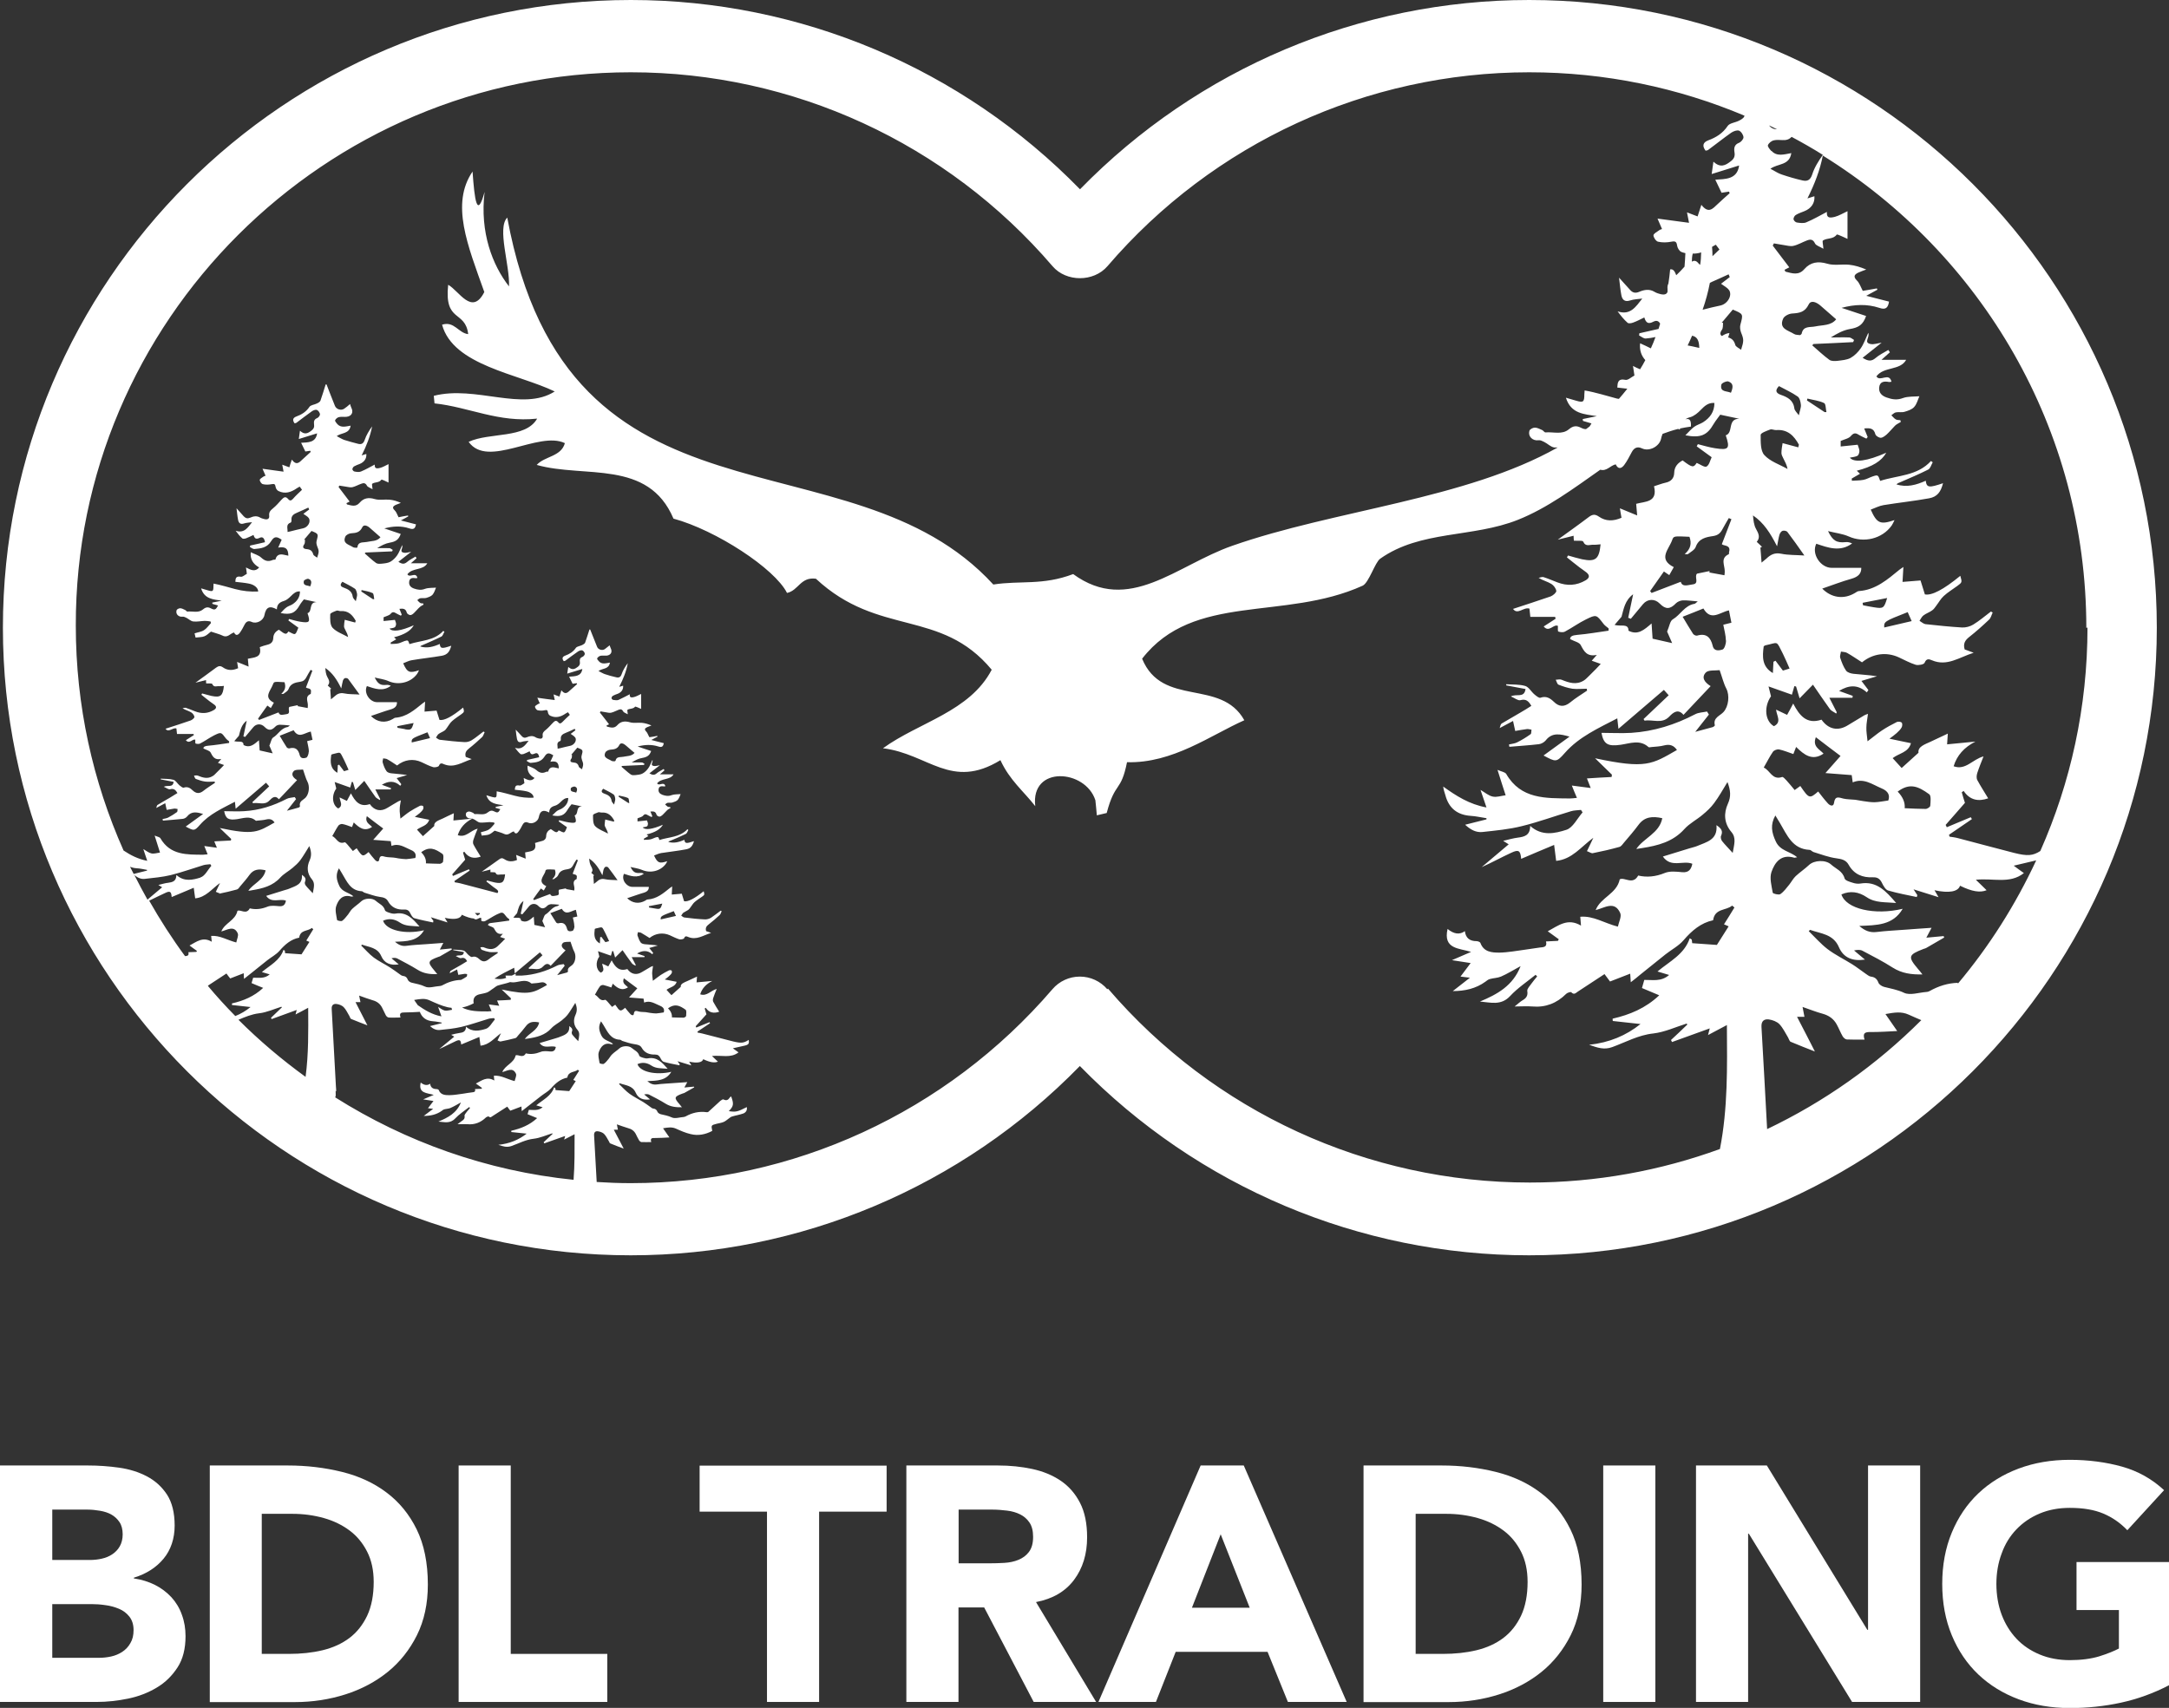
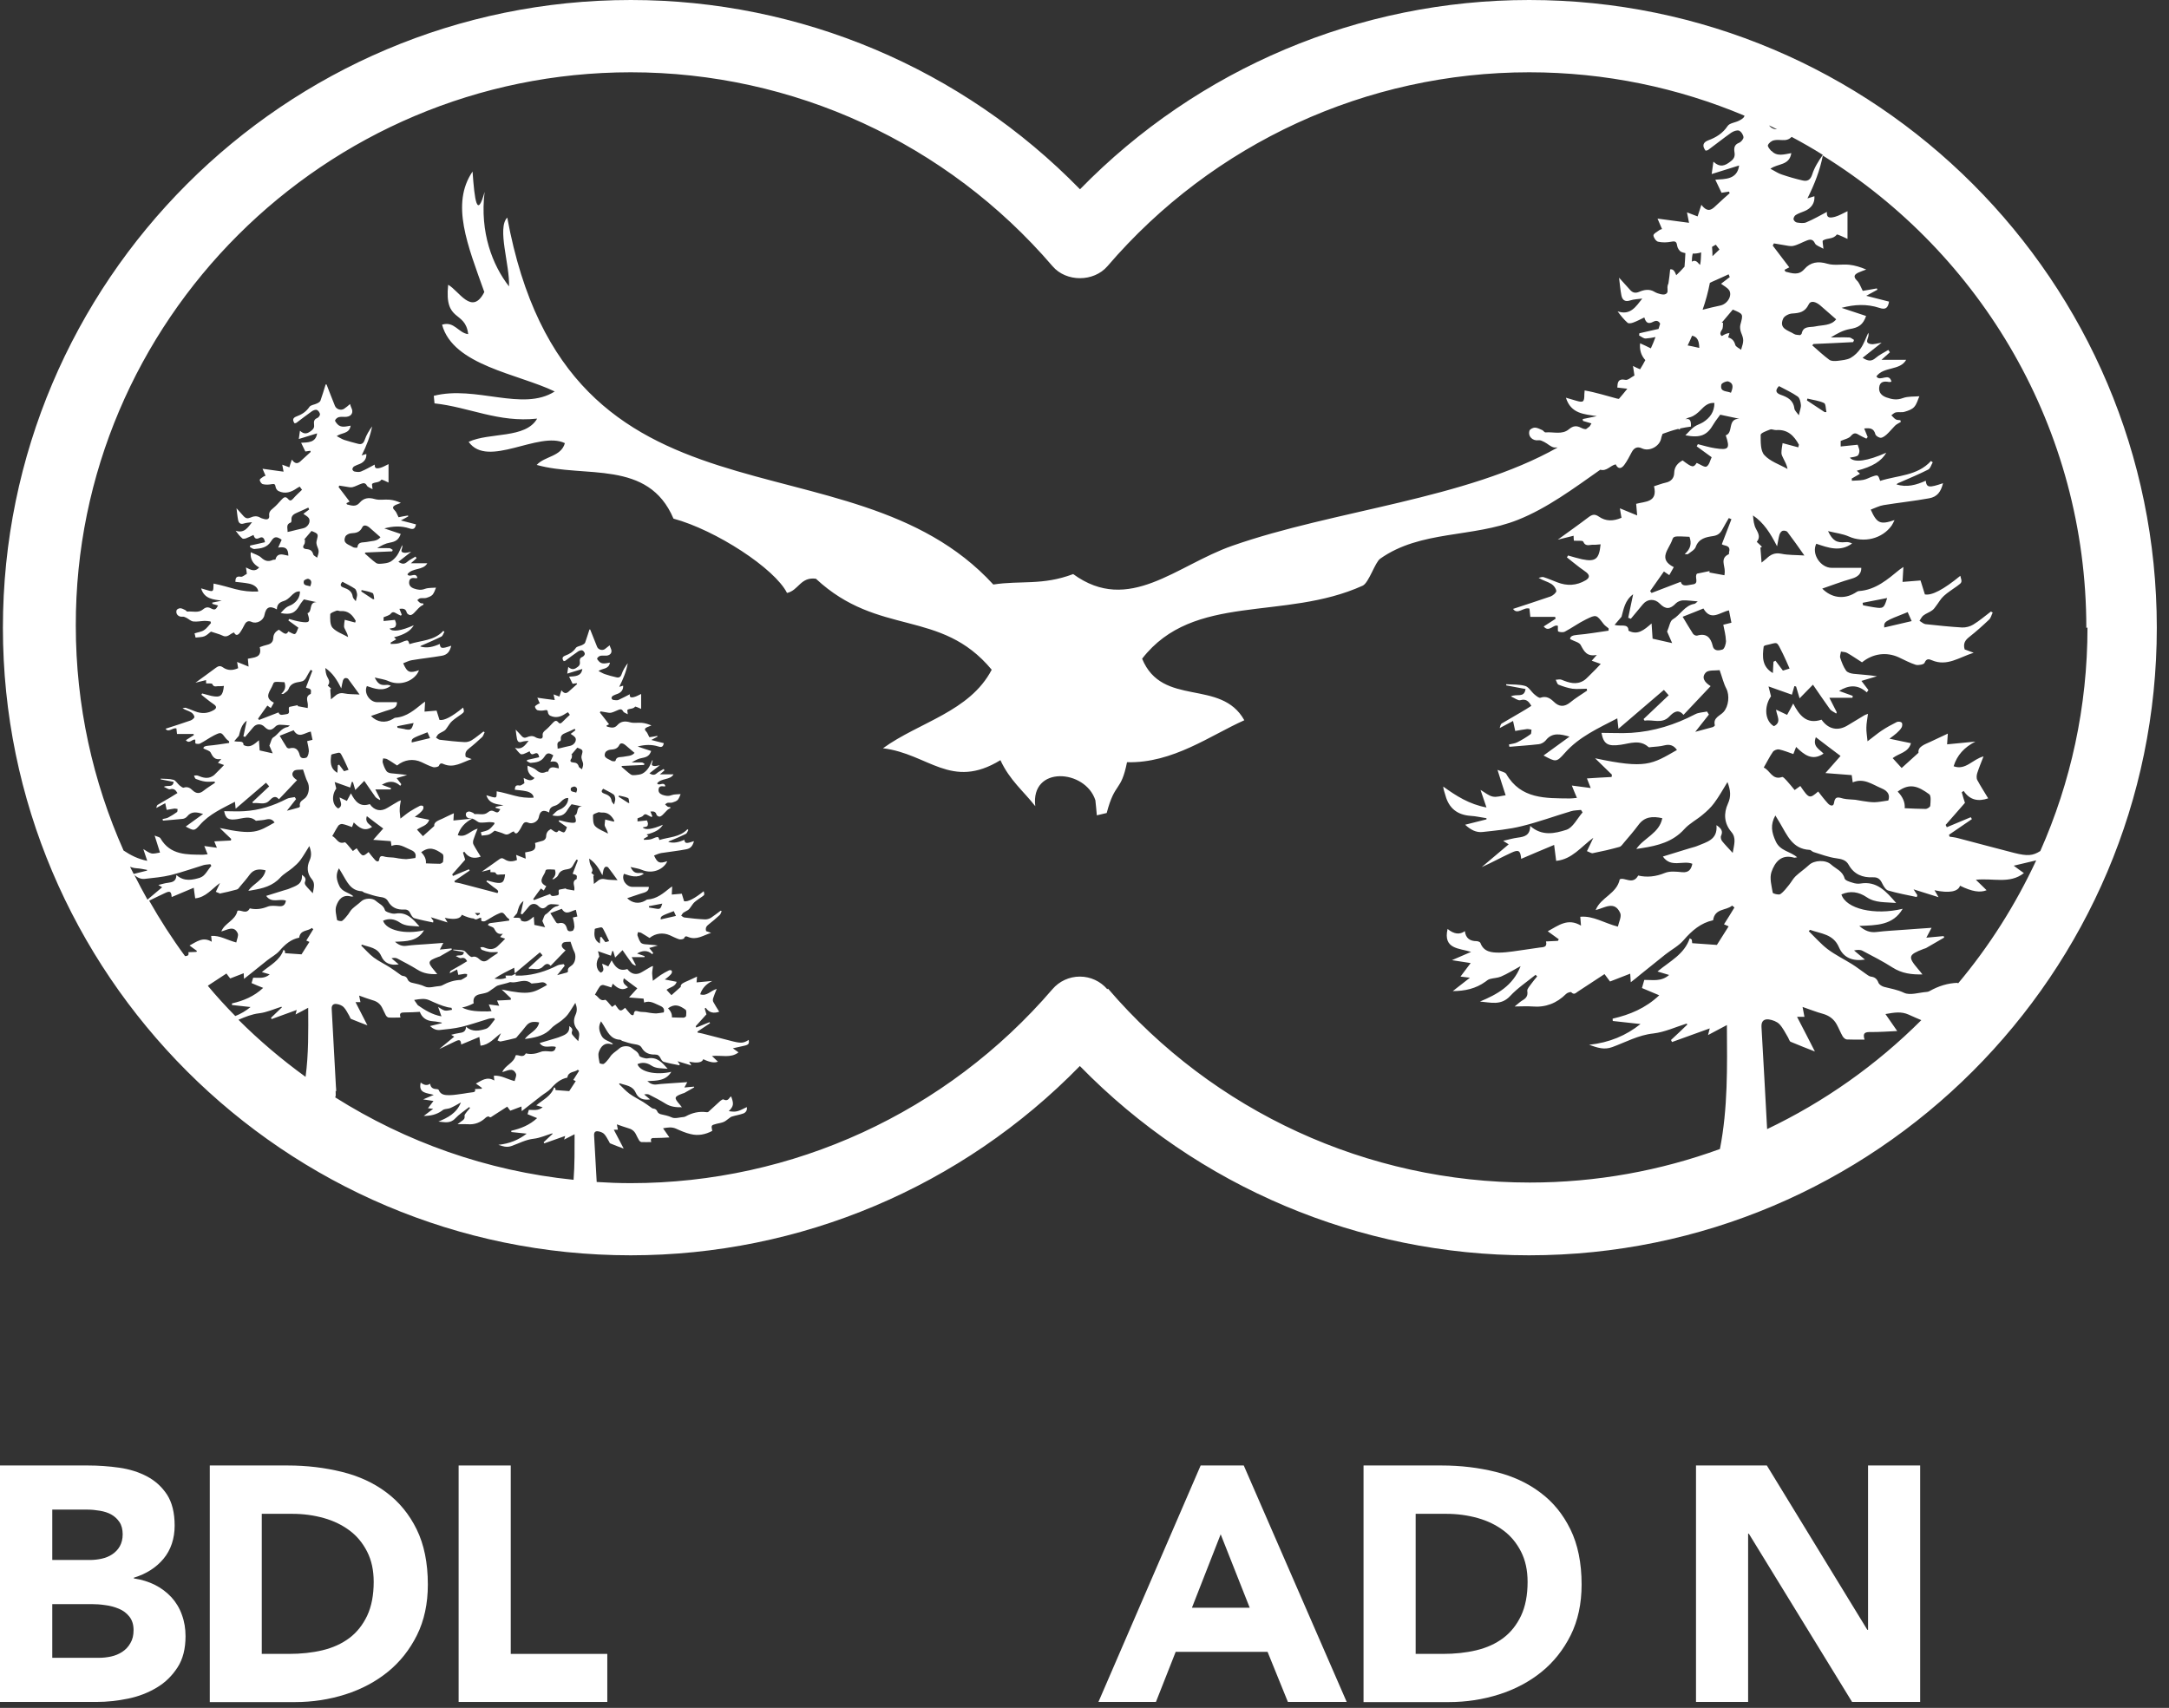
<svg xmlns="http://www.w3.org/2000/svg" id="Layer_2" data-name="Layer 2" viewBox="0 0 149.4 117.66">
  <rect x="0" y="0" width="149.4" height="117.66" fill="#333333" stroke="none" />
  <defs>
    <style>
      .cls-1 {
        fill: #fff;
      }
    </style>
  </defs>
  <g id="outline">
    <path class="cls-1" d="m121.72,77.81c-.13-2.36-.25-4.71-.39-7.07-.02-.41.19-.55.51-.51.26.04.55.15.72.32.25.26.41.61.6.92.06.1.1.27.18.3.56.24,1.14.46,1.67.67-.4-.78-.79-1.55-1.23-2.39h.51c-.05-.23-.08-.44-.13-.68.5.17.94.35,1.39.47.43.12.75.35.96.73.15.27.26.56.41.82.06.1.18.21.28.22.4.02.8.01,1.23.01-.16-.5.09-.53.46-.52.59,0,1.18-.04,1.79-.07-.27-.4-.51-.74-.81-1.17.62-.11,1.09-.19,1.6.04.29.13.58.26.87.38-3.08,3.08-6.68,5.63-10.65,7.52m-2.59-39.8c-.01.06,0,.16-.02.18-.61.27-.27.77-.28,1.18,0,.06,0,.12-.02.27-.37-.07-.7-.13-1.04-.19,0-.03.01-.07.02-.1-.29.06-.58.12-.87.18-.21.21.19.69-.3.74-.29.03-.71.22-.82-.18-.7.27-1.35.52-2.01.77-.03-.04-.07-.09-.1-.13.31-.44.62-.88.95-1.35.14.09.24.17.37.25.1-.18.19-.33.31-.55-1.12-.56-.33-1.23-.11-1.87.1-.28.13-.27,1.19-.22.16.45.09.83-.33,1.19.08,0,.18.03.23,0,.19-.15.46-.29.53-.49.21-.59.72-.68,1.2-.75.32-.05.49-.19.63-.45.14-.27.3-.52.45-.79.06.03.12.05.18.08-.21.56-.43,1.11-.66,1.72.11.13.61.03.51.5m-3.95,6.31c-.51-.12-.93-.21-1.33-.3-.02-.33-.04-.62-.07-1.05-.52.45-.95.83-1.59.5,0-.53-.52-.27-.96-.4.21-.25.35-.4.48-.56.15-.54.23-1.13.8-1.55-.12.56-.23,1.09-.34,1.62.06.02.12.04.18.07.28-.34.56-.67.84-1.01.31-.37.81-.39,1.15-.04.41.42.72.4,1.12-.02.11-.11.31-.19.47-.2.32-.01.64.04,1.03.07-.11.08-.16.16-.23.17-.67.11-.96.76-1.49,1.07-.19.11-.23.47-.39.84.07.15.19.44.35.8m3.71-.17c0,.21-.11.57-.25.61-.2.06-.58.15-.67-.26-.14-.58-.44-.89-1.08-.7-.07.02-.22-.05-.27-.12-.24-.37-.46-.75-.72-1.18.51-.2.97-.38,1.43-.57.52.9,1.13.26,1.76.13.06.3.11.56.17.85-.18.04-.32.08-.56.14.07.36.17.72.18,1.09m-89.44,6.31c.06.12.11.25.18.41-.44.1-.85.2-1.26.3-.02-.28,0-.28,1.08-.7m-1.55-.22c-.17-.03-.34-.06-.51-.09,0-.04-.01-.07-.02-.11.37-.07.74-.15,1.13-.22-.14.47-.18.5-.6.43m18.52,12.53c.05.1.09.2.15.33-.36.08-.7.16-1.05.24-.01-.22,0-.23.9-.57m-1.28-.18c-.14-.02-.28-.05-.42-.07,0-.03-.01-.06-.02-.09.3-.06.61-.12.93-.18-.12.38-.15.4-.49.34m.89,6.87c.46-.33.78-.2,1.2.1.08.06.05.28.04.43,0,.05-.12.12-.18.12-.27,0-.53-.01-.8-.02q.03-.32-.26-.62m30.25-1.32c-.47-.55-1.16-.87-1.89-.87s-1.42.32-1.89.87c-7.29,8.49-17.88,13.36-29.05,13.36-.79,0-1.56-.03-2.34-.08-.06-1.07-.12-2.15-.18-3.22-.01-.22.1-.3.28-.27.14.02.3.08.4.17.14.14.23.33.33.5.04.05.05.14.1.16.31.13.63.25.93.36-.22-.42-.44-.84-.68-1.3h.28c-.02-.13-.05-.24-.07-.37.27.09.52.19.77.26.24.06.42.19.53.4.08.15.14.3.23.44.03.05.1.11.16.12.22.01.44,0,.68,0-.09-.27.05-.29.26-.28.33,0,.65-.02.99-.04-.15-.22-.28-.4-.44-.63.34-.06.6-.1.88.02.33.15.67.3,1.02.38.52.13,1.02.03,1.49-.22-.08-.39-.08-.39.3-.49.16-.04.32-.06.47-.12.13-.05.24-.15.35-.23.08-.05.15-.13.24-.15.26-.08.53-.12.78-.21.18-.07.28-.23.24-.44-.65.33-.75.35-1.24.28.33-.34.36-.49.16-1.02-.03.03-.07.05-.09.08-.11.17-.23.24-.44.13-.04-.02-.15.05-.21.1-.28.25-.55.51-.83.76-.03.02-.08.03-.12.02-.52-.07-.99.04-1.44.29-.04.02-.08.03-.12.04-.29.02-.62.14-.84.03-.26-.12-.51-.16-.76-.22-.08-.02-.19-.09-.22-.16-.06-.15-.14-.21-.29-.23-.07,0-.13-.06-.19-.1-.17-.12-.34-.25-.52-.36-.31-.19-.64-.35-.93-.56-.26-.19-.48-.44-.72-.67.02-.02.03-.03.05-.05.41.15.88.15,1.1.65.17.39.52.53.99.46-.15-.12-.28-.23-.41-.34.12-.03.23-.03.32,0,.39.2.78.4,1.15.63.35.22.72.26,1.13.25-.06-.07-.11-.14-.16-.2-.4-.46-.38-.53.22-.75.03-.01.07-.02.1-.03.23-.13.46-.26.69-.39,0-.02-.02-.04-.02-.05-.22.02-.43.04-.66.06.07-.13.14-.25.2-.37-.36.02-.68.05-1.01.07-.36.03-.73.04-1.09.09-.25.03-.44-.04-.65-.23.66-.03,1.28-.02,1.65-.64-1.08.25-2.16,0-2.33-.53.34-.15.66-.1.96.1.33.22.72.18,1.12.22-.38-.43-.73-.83-1.36-.72-.1.02-.21,0-.3-.03-.11-.03-.28-.08-.3-.16-.08-.28-.33-.36-.51-.52-.21-.18-.65-.16-.85.02-.16.15-.35.26-.5.41-.1.09-.16.21-.24.31-.11.13-.21.27-.34.35-.06.04-.28-.02-.29-.05-.04-.26-.13-.54-.05-.77.13-.36.37-.68.87-.53.02,0,.06,0,.11-.02-.27-.23-.64-.23-.81-.59-.16-.33-.22-.62-.02-.97.07.1.12.19.18.28.27.44.47.96,1.13.99.05,0,.1.06.15.08.29.09.57.19.87.23.2.03.37.07.47.24.2.36.53.48.92.47.2,0,.29.08.37.24.05.1.13.23.22.26.36.1.72.17,1.09.24,0-.02.02-.05.02-.07-.04-.06-.08-.12-.15-.21.32.1.61.19.95.29-.07-.12-.11-.18-.15-.26.56.12.9.06.97-.17.46.22.77.27,1.01.17-.12-.11-.24-.23-.41-.39.67-.07,1.29.17,1.83-.25-.12-.09-.24-.17-.39-.28.32-.07.58-.13.84-.19.24-.06.3-.14.25-.39-.33.22-.52.24-1.06.11-.71-.18-1.43-.37-2.14-.55-.1-.03-.21-.04-.31-.06,0-.02-.02-.05-.02-.07.29-.19.58-.39.87-.58-.01-.02-.03-.05-.04-.07-.3.12-.61.25-.91.37-.01-.03-.03-.06-.04-.09.25-.28.5-.56.74-.82-.04-.12-.08-.26-.12-.4.02-.02.05-.03.07-.05.24.35.56.4.93.27-.14-.23-.29-.45-.41-.68-.04-.07-.03-.18,0-.27.06-.2.15-.4.24-.62-.42.11-.68.53-1.14.37.13-.41.4-.7.83-.92-.4.04-.73.07-1.08.1.01-.16.02-.26.03-.4-.24.11-.44.21-.65.3-.24.11-.5.19-.47.41-.25.23-.44.39-.64.57-.12-.13-.23-.24-.34-.37.25-.19.6-.21.7-.55-.26-.05-.52-.1-.82-.16.12-.09.2-.14.27-.21.07-.07.15-.13.2-.22.03-.05.03-.15,0-.18-.03-.04-.13-.04-.18-.02-.2.1-.39.2-.57.32-.17.11-.32.24-.54.4-.02-.22-.05-.37-.05-.51,0-.16.04-.32.06-.51-.08.03-.11.04-.14.05-.2.12-.41.24-.61.36-.38.24-.75.17-1.02-.2-.57.19-.85-.16-1.08-.6-.08.15-.15.28-.23.42-.14-.07-.26-.12-.42-.19.02.24.22.47-.09.62-.34-.19-.39-.73-.11-1.11-.04-.14-.07-.27-.09-.37.31.11.61.21.89.31.04-.14.07-.23.09-.32.02,0,.04,0,.07.01.04.12.08.25.13.44.19-.19.34-.34.51-.51.21.3.42.61.64.9.06.08.16.12.25.17,0-.02.01-.03.02-.05-.08-.16-.16-.32-.28-.54h.88s0-.05.01-.07c-.18-.06-.35-.12-.52-.18.36-.21.71-.25,1.05.05.02-.03.04-.06.06-.09-.09-.11-.17-.22-.27-.34.19-.05.39-.11.59-.17-.31-.05-.6-.06-.9-.09-.1-.01-.23-.05-.28-.12-.1-.14-.16-.31-.22-.48-.02-.07.02-.15.03-.23.08.02.17.01.23.05.2.11.38.24.57.35.41-.33.93-.39,1.39-.19.22.1.43.21.65.28.1.03.31-.01.34-.07.07-.18.17-.14.28-.09.58.24,1.03-.11,1.58-.28-.16-.06-.26-.1-.34-.12-.07-.22.02-.35.18-.47.26-.2.51-.42.75-.64.07-.06.09-.18.14-.26-.02-.01-.04-.03-.07-.04-.22.16-.44.34-.67.49-.12.07-.28.12-.42.11-.47-.02-.93-.07-1.4-.13-.08,0-.15-.08-.23-.13.05-.07.09-.15.15-.2.1-.07.23-.12.33-.19.06-.04.11-.11.16-.18.09-.12.17-.26.28-.36.16-.14.34-.25.51-.37.19-.13.18-.14.12-.38q-.96.77-1.35.69c-.06-.19-.12-.37-.16-.52-.25.02-.46.04-.69.06.01-.2.02-.37.03-.56-.06.04-.11.07-.15.1-.46.37-.91.76-1.55.8-.05,0-.11.05-.16.08-.42.24-.89.18-1.24-.17.38-.12.74-.26,1.12-.37.25-.07.38-.19.37-.41-.38,0-.75,0-1.13,0-.42,0-.78-.51-.58-.9.45.15.91.32,1.37-.01-.08-.04-.17-.06-.25-.05-.34.03-.49-.05-.67-.41.29.07.55.1.79.2.57.25,1.26.09,1.63-.4.04-.05.07-.12.11-.2-.54.18-.67.13-.91-.39.16-.06.32-.14.49-.17.58-.09,1.16-.15,1.73-.26.31-.06.44-.24.53-.56-.54.18-.62.17-.66-.09-.36.15-.72.26-1.11.14.05-.05.1-.06.15-.08.36-.15.72-.3,1.06-.47.08-.04.12-.18.17-.27-.02-.02-.04-.03-.06-.05-.53.56-1.27.53-1.93.74-.07-.22-.08-.23-.28-.17-.12.04-.23.11-.36.13-.14.03-.29.02-.43.03v-.08c.1-.06.2-.12.31-.18-.05-.04-.08-.07-.12-.11.6-.15.94-.36,1.12-.67-.72.31-1.22.39-1.39.18.1-.02.21-.03.29-.07.05-.02.07-.12.07-.18,0-.07-.04-.14-.07-.23-.19.02-.41.04-.65.07v-.21c.15-.07.31-.09.39-.19.12-.14.2-.1.32-.03.08.05.18.09.26.13.02-.02.03-.04.05-.06-.04-.1-.08-.2-.13-.32.21-.02.36-.01.42.22.02.06.13.13.2.13.07,0,.16-.06.22-.12.11-.1.21-.23.32-.33.06-.06.15-.09.22-.14,0-.02-.01-.04-.02-.07-.06,0-.13,0-.18-.03-.06-.04-.11-.1-.17-.15.06-.04.11-.1.17-.11.11-.02.23.01.33-.02.13-.04.28-.09.37-.18.1-.12.15-.28.2-.4-.2.02-.43,0-.62.07-.23.09-.42.05-.63-.02-.18-.07-.29-.18-.27-.37.02-.23.19-.24.38-.21.02,0,.05,0,.09-.01-.09-.37-.43.02-.57-.2.29-.38.9-.21,1.13-.62h-.94c.15-.13.24-.2.32-.28-.02-.03-.04-.06-.06-.09-.16.1-.34.18-.48.3-.15.13-.28.13-.5,0,.25-.19.47-.37.72-.56-.16.02-.3.08-.43.05-.27-.06-.02-.24-.08-.42-.11.22-.17.42-.29.58-.1.14-.24.28-.39.36-.14.08-.33.09-.49.11-.1.01-.24.02-.32-.04-.23-.16-.43-.36-.65-.54.02-.02.03-.03.05-.05.5-.02,1.01-.05,1.51-.07.01-.03.02-.05.03-.08-.06-.03-.12-.09-.18-.09-.23-.01-.47,0-.7,0,.24-.15.47-.27.72-.31.33-.06.51-.16.62-.48-.31-.1-.62-.2-.93-.31.49-.13.96-.15,1.43,0,.24.08.33,0,.37-.23-.27-.07-.54-.13-.86-.22.2-.1.31-.17.43-.23,0-.02-.01-.03-.02-.05-.19.04-.39.07-.54.09-.09-.15-.13-.3-.22-.39-.15-.15-.09-.23.06-.3.1-.04.2-.08.3-.12-.22-.09-.43-.16-.65-.18-.28-.03-.57.04-.83-.04-.36-.1-.64-.06-.87.2-.22.25-.46.16-.71.1-.01,0-.02-.04-.04-.07.07-.03.13-.06.18-.09-.22-.28-.42-.55-.63-.81.01-.03.03-.05.04-.08.12.02.24.04.36.06.13.02.26.06.38.03.18-.04.34-.14.51-.2.13-.05.23-.05.31.11.04.08.18.12.32.2-.01-.16-.05-.29-.02-.31.16-.1.39-.04.53-.22,0-.01.1.03.16.05.06.02.12.05.25.11v-1.03c-.17.08-.32.17-.48.21-.26.07-.32,0-.3-.19-.24.12-.51.27-.78.39-.1.04-.24.02-.36,0-.05,0-.12-.08-.12-.12,0-.05.04-.13.09-.16.1-.06.22-.1.33-.14.27-.1.4-.31.38-.56-.08.02-.16.05-.27.08.28-.55.49-1.07.59-1.63-.18.24-.33.48-.42.75-.07.21-.19.27-.38.22-.27-.06-.53-.13-.79-.22-.14-.05-.26-.13-.43-.21.28-.2.72-.11.79-.58-.29.05-.55.13-.75-.08-.06-.06-.15-.17-.13-.21.04-.08.14-.16.23-.18.14-.03.29,0,.43-.01.29-.04.4-.25.28-.5-.03-.06-.05-.13-.08-.21-.12.1-.22.18-.33.26-.18.12-.45.04-.53-.15-.16-.4-.32-.8-.48-1.2h-.05c-.1.3-.19.61-.3.91-.03.07-.13.12-.2.16-.14.07-.35.09-.43.19-.19.28-.44.43-.74.54-.21.08-.23.21-.1.38.04-.01.08-.01.11-.03.29-.21.58-.44.88-.64.08-.05.21-.1.29-.07.08.03.17.15.17.24,0,.07-.09.18-.17.21-.18.07-.19.2-.17.34.02.16-.02.25-.15.35-.2.15-.38.24-.65,0-.03.19-.04.3-.07.46.39-.12.72-.22,1.04-.32-.07.53-.54.5-.91.53.09.19.17.34.24.49.09-.01.18-.03.28-.04l.03.06c-.16.14-.31.27-.46.41-.18.16-.35.37-.62.02-.06.19-.1.31-.14.43-.13-.05-.25-.09-.4-.15.03.14.05.23.08.39-.42-.05-.8-.1-1.2-.16.05.11.11.25.17.39-.05.02-.08.02-.11.04-.08.06-.22.12-.22.19,0,.08.1.22.17.24.16.04.35.04.51,0,.15-.03.19,0,.21.15.01.09.08.2.16.23.38.18.73.08,1.06-.15.05-.03.1-.05.16-.09.06.08.11.15.13.18-.19.18-.36.33-.52.5-.1.1-.18.13-.27.02-.16-.19-.26-.09-.39.04-.15.16-.3.33-.47.47-.14.11-.25.21-.22.41.02.18-.1.23-.26.19-.08-.02-.17-.04-.24-.09-.2-.12-.4-.08-.58,0-.16.07-.26.04-.36-.07-.12-.14-.25-.27-.42-.45.03.26.05.46.09.65.04.17.13.26.33.19.15-.05.31-.05.47-.07-.24.3-.45.64-.94.48.13.17.24.31.38.43.04.03.15.02.21,0,.14-.05.27-.12.42-.19.07.22.16.25.35.16.18-.09.27.03.31.25-.29.06-.57.13-.84.19,0,.03,0,.05-.01.08.09.04.18.12.26.12.37-.03.72-.06.96-.44.17-.28.32-.26.6-.08-.06.14-.12.27-.2.44.43-.07.57.05.58.46-.09-.02-.18-.04-.27-.06q-.38-.08-.46.28c-.05,0-.12,0-.17.03-.25.11-.44.05-.64-.13-.16-.14-.39-.21-.61-.31-.04.38.12.66.48.85-.23.27-.48.13-.75,0,.02.15.04.25.05.36-.11.06-.24.18-.34.16-.3-.06-.3.11-.32.29.26.03.52.05.76.1.33.06.55.26.53.45-.44.02-.87-.02-1.31-.14-.4-.1-.81-.23-1.23-.3,0,.05,0,.1,0,.15,0,.28-.04.31-.31.24-.13-.04-.25-.07-.4-.12.19.6.7.61,1.18.69-.18.04-.36.07-.54.11,0,.02,0,.05,0,.07.11.03.21.06.32.09-.13.24-.19.27-.4.16-.17-.09-.3-.07-.46.06-.26.22-.59.09-.9.12-.04,0-.07-.07-.12-.09-.09-.04-.19-.09-.28-.09-.07,0-.19.06-.2.12-.07.22.12.39.35.36.07,0,.15.03.22.07.13.07.25.19.38.21.21.02.44-.02.66-.03.11,0,.22.02.33.03,0,.03.02.06.02.09-.13.14-.24.3-.4.4-.15.09-.34.12-.54.18.02.07.04.16.06.23.19-.03.36-.02.51-.08.15-.06.27-.18.38-.26.23.08.46.13.67.23.28.13.43-.13.65-.18.1.21.23.15.32.02.11-.14.2-.31.28-.47.09-.17.21-.23.39-.15.28.13.67-.07.73-.37.09-.46.3-.55.72-.33,0-.27.14-.4.4-.47.15-.04.29-.16.4-.27.15-.15.29-.27.51-.26,0,.33-.17.55-.43.72-.11.07-.24.1-.34.17-.11.08-.2.19-.33.31.57.11.83,0,1.07-.42.09-.15.2-.28.26-.35.29.06.51.11.72.15-.46,0-.21.53-.51.62.17.5.12.56-.41.48-.22-.03-.43-.1-.65-.15l-.04.08c.18.12.35.25.57.4-.05.11-.09.29-.19.35-.07.04-.24-.08-.38-.13-.12.18-.17.18-.54-.09-.19.1-.31.24-.32.47,0,.2-.12.32-.32.36-.15.03-.29.09-.45.13.15.61-.34.56-.68.65.01.15.03.28.04.43-.22-.09-.41-.16-.66-.26.02.14.04.24.06.35-.31.13-.6.13-.86-.05-.16-.11-.26-.08-.4.03-.4.29-.8.57-1.17.83.15-.04.37-.09.6-.15,0,.06,0,.12,0,.18.13.01.33-.01.35.04.09.21.26.11.39.12.09,0,.18,0,.27-.01-.06.56-.19.66-.71.56-.18-.04-.35-.09-.53-.14-.02.02-.03.05-.05.07.16.13.32.25.48.38.09.07.18.12.26.19.1.09.09.16.02.23-.85-.22-1.7-.45-2.55-.67-.12-.03-.25-.05-.38-.07-.01-.03-.02-.06-.03-.09.35-.24.7-.48,1.05-.72-.02-.03-.03-.06-.05-.09-.37.15-.73.3-1.1.46-.02-.04-.04-.07-.05-.11.3-.34.61-.69.89-1.01-.04-.14-.1-.32-.15-.49.03-.02.06-.04.09-.06.29.43.68.5,1.13.34-.17-.28-.35-.55-.5-.84-.05-.09-.03-.23,0-.33.08-.25.18-.49.29-.76-.5.13-.82.65-1.37.45.16-.5.48-.87,1-1.14-.48.05-.88.09-1.3.13.01-.2.02-.32.03-.5-.29.13-.53.25-.78.37-.29.13-.61.23-.57.51-.31.28-.54.49-.78.7-.14-.15-.28-.3-.41-.45.3-.23.72-.26.84-.68-.32-.07-.62-.13-.99-.2.14-.11.24-.17.33-.25.09-.08.18-.17.24-.27.03-.06.04-.18,0-.22-.04-.04-.16-.05-.22-.02-.24.12-.47.25-.69.39-.2.13-.39.29-.65.49-.02-.27-.06-.45-.05-.63,0-.2.04-.39.08-.63-.09.04-.13.05-.17.07-.25.15-.5.29-.74.44-.46.29-.91.21-1.23-.25-.69.24-1.02-.2-1.3-.74-.1.18-.18.34-.28.52-.17-.08-.32-.15-.5-.24.03.29.27.58-.1.76-.41-.24-.47-.9-.13-1.37-.04-.18-.08-.34-.11-.45.38.13.74.26,1.07.38.05-.17.08-.28.11-.39.03,0,.05.01.08.02.05.15.09.31.16.54.23-.23.41-.42.62-.63.26.37.51.75.77,1.11.07.09.2.14.3.21l.03-.06c-.1-.2-.2-.39-.34-.67h1.06s.01-.06.02-.09c-.21-.08-.43-.15-.63-.23.43-.26.86-.31,1.27.07.02-.04.05-.07.07-.11-.1-.14-.21-.27-.32-.42.23-.07.47-.14.72-.21-.37-.06-.73-.08-1.08-.12-.12-.01-.28-.06-.34-.15-.12-.17-.2-.38-.26-.59-.03-.08.02-.19.03-.29.09.02.2.01.28.06.24.13.46.29.68.43.5-.41,1.12-.49,1.68-.23.26.12.52.26.79.34.12.04.38-.01.41-.09.09-.22.21-.17.34-.11.7.29,1.25-.13,1.92-.35-.2-.07-.32-.12-.41-.15-.08-.27.03-.43.22-.58.32-.25.62-.52.91-.79.08-.08.11-.22.17-.33-.03-.02-.05-.03-.08-.05-.27.2-.53.43-.81.6-.14.09-.34.14-.5.13-.56-.03-1.13-.09-1.69-.16-.1-.01-.18-.1-.27-.15.06-.09.1-.19.18-.25.12-.09.27-.14.4-.23.08-.05.13-.14.19-.22.11-.15.2-.32.34-.44.19-.17.41-.31.62-.46.23-.17.22-.17.14-.47q-1.16.95-1.63.85c-.07-.23-.14-.45-.2-.64-.3.02-.55.05-.83.07.01-.25.03-.45.04-.69-.08.05-.13.09-.17.12-.56.45-1.1.93-1.87.99-.07,0-.13.06-.19.09-.51.3-1.07.23-1.5-.21.45-.15.9-.32,1.35-.45.3-.08.46-.24.44-.5-.45,0-.91,0-1.36,0-.51,0-.94-.63-.71-1.11.54.18,1.1.4,1.65-.02-.1-.05-.2-.07-.3-.06-.41.04-.59-.06-.81-.51.35.09.67.12.95.25.68.3,1.53.11,1.97-.5.05-.07.08-.15.13-.25-.65.22-.81.16-1.09-.48.2-.07.38-.18.58-.21.7-.12,1.4-.19,2.09-.31.38-.07.54-.29.64-.69-.65.22-.75.21-.79-.12-.43.19-.88.32-1.35.17.06-.06.12-.08.18-.1.43-.19.86-.37,1.28-.58.1-.05.14-.22.21-.33-.03-.02-.05-.04-.08-.06-.63.69-1.54.65-2.33.91-.09-.28-.1-.28-.34-.21-.15.05-.28.13-.43.16-.17.04-.35.03-.52.04,0-.03,0-.06,0-.1.13-.07.25-.15.38-.22-.06-.05-.1-.09-.15-.14.73-.19,1.14-.44,1.36-.83-.87.39-1.48.48-1.67.23.13-.03.26-.03.36-.09.05-.03.09-.15.09-.22,0-.09-.04-.17-.08-.29-.23.02-.5.05-.78.08v-.26c.18-.08.38-.12.48-.23.14-.18.25-.12.39-.04.1.06.21.11.32.16.02-.02.04-.05.06-.07-.05-.13-.1-.25-.16-.4.25-.03.44-.02.51.27.02.07.16.16.24.16.09,0,.19-.08.26-.15.14-.13.25-.28.39-.4.07-.07.18-.12.26-.17,0-.03-.01-.05-.02-.08-.07-.01-.16,0-.21-.04-.08-.05-.13-.12-.2-.19.07-.05.13-.12.21-.13.13-.02.27.01.4-.02.16-.05.34-.11.44-.22.12-.14.18-.35.24-.49-.24.02-.52,0-.75.08-.28.11-.51.07-.77-.02-.22-.08-.35-.22-.33-.45.02-.28.23-.3.46-.26.03,0,.05,0,.11-.02-.11-.45-.53.03-.69-.25.34-.47,1.09-.25,1.37-.76h-1.13c.18-.16.29-.25.39-.35-.02-.04-.05-.07-.07-.11-.19.12-.41.22-.58.37-.19.16-.34.16-.6-.01.3-.24.57-.45.88-.69-.19.03-.36.1-.52.06-.32-.07-.02-.3-.1-.52-.13.27-.21.51-.35.71-.12.17-.29.34-.47.44-.17.09-.39.11-.6.13-.13.01-.29.02-.38-.05-.28-.2-.52-.44-.78-.66.02-.02.04-.04.06-.06.61-.03,1.22-.05,1.83-.08.01-.03.03-.07.04-.1-.07-.04-.15-.11-.22-.12-.28-.01-.56,0-.85,0,.28-.18.57-.33.87-.38.4-.07.61-.2.75-.6-.37-.13-.75-.25-1.13-.38.6-.16,1.16-.19,1.73,0,.29.1.4,0,.45-.28-.32-.08-.65-.17-1.04-.27.24-.13.38-.2.51-.28,0-.02-.02-.04-.02-.06-.24.04-.47.08-.65.12-.1-.19-.15-.37-.27-.48-.19-.18-.11-.28.07-.37.12-.05.24-.09.36-.14-.27-.12-.52-.2-.79-.22-.33-.03-.69.05-1-.04-.43-.13-.77-.08-1.05.25-.27.31-.56.19-.86.12-.02,0-.03-.05-.05-.09.08-.04.15-.08.22-.11-.26-.34-.51-.67-.76-1,.02-.03.04-.07.05-.1.15.02.29.05.44.07.15.02.32.07.46.04.21-.05.41-.17.62-.24.15-.06.28-.06.38.13.05.1.22.15.39.25-.02-.2-.06-.36-.02-.38.19-.13.47-.05.63-.28.01-.02.13.04.19.06.07.03.14.06.3.14v-1.27c-.21.1-.39.21-.58.26-.31.08-.38,0-.37-.23-.29.15-.61.34-.95.48-.12.05-.29.03-.44,0-.06,0-.14-.1-.15-.15,0-.06.05-.16.11-.2.12-.07.26-.12.39-.17.32-.13.49-.38.46-.69-.09.03-.19.06-.32.1.34-.68.59-1.32.72-2-.21.29-.4.6-.51.93-.09.26-.23.33-.46.27-.32-.08-.64-.17-.96-.27-.16-.06-.32-.16-.51-.26.34-.25.87-.14.96-.72-.34.06-.66.16-.91-.1-.07-.08-.18-.21-.16-.27.04-.1.17-.2.27-.22.17-.04.35,0,.52-.02.35-.04.49-.31.33-.62-.04-.08-.06-.16-.09-.26-.14.12-.26.23-.4.32-.21.15-.54.05-.64-.19-.2-.49-.39-.99-.58-1.48h-.06c-.12.38-.23.76-.36,1.12-.03.08-.15.15-.24.19-.17.09-.43.1-.52.24-.23.34-.54.53-.9.66-.26.1-.27.26-.12.47.05-.01.1-.02.13-.04.35-.26.7-.54,1.06-.79.1-.07.26-.13.35-.09.1.04.2.19.21.3,0,.09-.11.23-.2.26-.22.09-.23.25-.21.43.03.19-.02.31-.19.44-.24.18-.46.3-.78,0-.03.23-.05.38-.08.57.47-.15.87-.27,1.26-.39-.09.66-.65.62-1.1.65.11.24.2.42.29.6.1-.02.22-.03.34-.05.01.02.02.05.03.08-.19.17-.38.34-.56.51-.21.2-.42.46-.74.02-.08.23-.13.38-.17.53-.15-.06-.3-.11-.49-.18.03.17.06.29.09.48-.51-.07-.96-.13-1.45-.2.06.14.13.31.21.48-.05.02-.1.03-.13.05-.1.08-.26.15-.27.24,0,.1.12.27.21.29.2.05.42.04.62,0,.18-.03.23,0,.26.18.01.11.1.24.19.29.46.23.88.09,1.28-.19.06-.04.12-.07.19-.11.08.1.14.19.16.22-.23.22-.44.41-.62.62-.12.13-.21.16-.33.02-.19-.23-.32-.11-.47.05-.18.2-.36.41-.57.58-.17.14-.3.26-.27.51.03.22-.12.29-.32.24-.1-.03-.2-.05-.29-.1-.24-.15-.48-.1-.7,0-.19.08-.31.04-.44-.09-.15-.17-.3-.33-.5-.56.04.32.06.57.11.81.04.2.15.32.4.24.18-.06.38-.06.56-.09-.29.37-.54.79-1.13.59.15.21.29.38.46.53.05.04.18.02.26-.01.17-.06.33-.15.51-.23.08.27.19.31.42.2.22-.11.33.04.37.3-.35.08-.68.16-1.02.23,0,.03-.01.07-.02.1.1.05.21.15.31.14.44-.04.88-.08,1.16-.55.21-.34.39-.32.72-.09-.08.17-.15.33-.24.54.52-.08.69.07.7.56-.11-.02-.22-.05-.33-.07q-.46-.1-.56.34c-.07.01-.14,0-.2.03-.3.13-.53.06-.77-.16-.19-.18-.47-.25-.73-.38-.05.47.15.81.58,1.05-.28.33-.58.17-.91,0,.03.19.05.31.06.44-.14.07-.29.22-.41.2-.36-.07-.37.14-.38.35.32.04.62.06.92.12.4.07.66.32.65.55-.54.02-1.05-.03-1.58-.17-.49-.13-.98-.28-1.49-.38,0,.06-.01.12-.01.18,0,.35-.04.39-.37.29-.15-.04-.31-.09-.48-.14.23.75.85.76,1.42.85l-.65.13s0,.06.01.09c.13.04.26.07.39.11-.16.3-.23.33-.49.2-.21-.11-.36-.09-.55.07-.32.27-.72.11-1.08.15-.04,0-.09-.08-.15-.11-.11-.05-.23-.12-.34-.12-.09,0-.23.07-.25.14-.08.27.15.48.42.44.08-.01.18.04.26.08.16.08.3.23.47.25.26.03.53-.03.79-.04.13,0,.27.02.4.04.01.04.02.07.03.11-.16.17-.29.37-.48.49-.18.12-.42.14-.65.22.02.08.05.19.07.29.23-.03.44-.02.61-.09.18-.07.32-.23.45-.32.28.1.56.16.81.28.34.17.52-.16.78-.22.12.25.27.18.39.03.13-.18.24-.38.34-.58.11-.21.26-.28.48-.18.34.16.81-.09.88-.46.11-.56.36-.68.86-.4,0-.33.17-.49.48-.58.18-.05.35-.2.49-.34.18-.18.35-.34.62-.32,0,.41-.21.69-.52.89-.13.08-.29.12-.41.21-.14.1-.25.23-.4.39.69.14,1,0,1.29-.51.1-.18.24-.34.31-.43.35.08.61.13.87.19-.56,0-.26.65-.62.76.21.62.14.69-.49.59-.26-.04-.52-.12-.78-.19-.02.03-.03.07-.05.1.21.15.43.31.69.5-.07.13-.11.36-.23.43-.09.05-.29-.1-.46-.17-.14.23-.21.22-.65-.12-.23.12-.38.29-.39.58-.01.24-.14.39-.39.45-.18.04-.35.1-.54.17.18.75-.41.7-.82.8.02.18.03.34.05.54-.27-.11-.5-.21-.79-.32.03.17.05.3.07.43-.38.17-.73.17-1.05-.06-.19-.13-.31-.09-.48.03-.48.36-.97.71-1.41,1.03.18-.05.44-.11.73-.18,0,.08,0,.15.01.23.16.01.4-.02.42.04.11.26.31.13.47.15.11.01.21-.01.33-.02-.07.69-.23.82-.86.69-.22-.05-.43-.12-.64-.17-.02.03-.04.06-.05.09.19.15.38.31.58.46.1.08.22.15.32.23.16.13.14.25-.04.36-.42.25-.85.27-1.3.09-.21-.08-.42-.17-.63-.24-.07-.02-.15.02-.23.03.21.13.41.17.59.28.11.06.22.21.23.32,0,.07-.15.2-.26.24-.58.2-1.16.39-1.73.57.21.3.49-.1.75-.02.01.11.02.22.04.38h1.14s.01.06.02.08c-.18.11-.36.23-.55.35.25.3.46-.12.65-.03,0,.1-.01.25.02.26.09.03.23.04.31,0,.33-.17.63-.39.96-.56.49-.24.49-.23.81.2.06.08.15.14.23.21,0,.04,0,.07,0,.11-.48.07-.96.15-1.44.19-.21.02-.33.06-.33.19.2.1.42.15.49.27.15.29.28.55.74.45-.11.12-.16.19-.23.27.14.05.25.09.42.15-.09.1-.16.17-.22.23-.11.11-.22.22-.33.33-.07.07-.14.15-.23.2-.35.22-.69.11-1.03-.03-.08-.03-.18,0-.26,0,.04.08.06.2.13.23.21.08.42.15.64.18.22.03.44,0,.66,0,0,.03,0,.06.01.09-.26.18-.53.34-.78.54-.27.22-.51.21-.76-.03-.16-.16-.35-.27-.61-.18-.07.02-.2-.09-.29-.16-.14-.12-.25-.33-.41-.38-.28-.08-.58-.06-.88-.08,0,.02,0,.04,0,.05.29.05.59.11.89.17-.06.43-.42.2-.68.34.19.08.33.2.43.17.26-.07.38.04.51.26-.17.1-.33.21-.5.31-.29.17-.58.33-.87.51-.05.03-.06.13-.09.21.24-.13.43-.23.62-.33.03.13.05.26.1.46.16-.03.35-.06.54-.09.07,0,.14.02.21.03-.01.07,0,.18-.04.21-.19.14-.4.27-.61.38-.12.06-.25.07-.38.1,0,.04.01.07.02.11.45-.04.91-.07,1.36-.12.11-.01.24-.08.31-.17.3-.38.68-.29,1.1-.17-.4.29-.8.58-1.2.87.57.3.59.32.98-.12.66-.75,1.54-1.13,2.41-1.59.02.16.03.28.05.48.72-.62,1.4-1.2,2.09-1.79.04.04.13.15.22.25-.39.37-.77.73-1.16,1.09.02.02.03.05.05.07.38-.07.8.17,1.13-.19.2-.21.41-.37.65-.08.43-.46.85-.9,1.25-1.32-.29-.18-.43-.4-.23-.62.12-.13.45-.08.64-.11.12.33.18.6.31.85.16.31.11.81-.12,1.07-.16.18-.49.26-.4.62,0,.02-.05.07-.09.08-.26.08-.52.14-.81.22.24-.3.43-.55.63-.8-.03-.05-.06-.09-.09-.14-.18.04-.39.04-.55.12-.92.48-1.89.79-2.94.85-.45.03-.91,0-1.37,0,.1.54.32.63.89.55.42-.06.88-.25,1.28.1.02.02.08.01.12,0,.2-.02.41-.03.61-.08.25-.06.43,0,.57.21-1.16.66-1.42.88-3.77.38.27.26.52.51.78.75,0,.04-.01.07-.02.11-.38.02-.75.04-1.14.06.04.1.09.24.18.44-.32-.04-.58-.08-.87-.12.08.19.15.37.23.57-.14.01-.23.03-.32.03-1.11-.01-2.25.04-2.93-1.13-.05-.09-.22-.11-.4-.19.14.44.25.79.37,1.17-.21.03-.42.1-.59.06-.19-.04-.35-.18-.56-.3.1.29.18.53.27.81-.63-.12-1.15-.39-1.63-.71-2.11-4.74-3.29-9.98-3.29-15.5C5.18,22.14,22.35,4.98,43.45,4.98c11.18,0,21.77,4.87,29.05,13.36.94,1.1,2.83,1.1,3.78,0,7.28-8.49,17.87-13.36,29.05-13.36,5.26,0,10.27,1.07,14.83,2.99,0,.02-.01.04-.02.06-.05.12-.23.22-.37.29-.26.13-.64.16-.77.36-.34.51-.8.79-1.34.99-.39.15-.41.4-.18.71.08-.02.15-.02.19-.06.53-.39,1.04-.8,1.58-1.18.15-.1.39-.19.53-.14.15.06.3.29.31.45.01.13-.17.34-.31.39-.33.13-.35.37-.31.64.05.29-.03.47-.28.65-.36.28-.7.44-1.17.01-.05.35-.08.56-.12.85.71-.22,1.3-.4,1.89-.59-.13.98-.97.93-1.64.98.17.36.3.63.43.9.16-.02.33-.05.51-.08.02.04.03.08.05.11-.28.25-.57.5-.84.76-.32.3-.62.68-1.11.04-.11.35-.19.58-.26.8-.23-.09-.45-.17-.73-.28.05.26.08.43.14.72-.76-.1-1.44-.19-2.17-.29.09.21.2.46.31.72-.08.03-.15.04-.19.08-.15.11-.39.23-.4.35,0,.15.17.4.31.44.3.07.63.06.93,0,.27-.05.35,0,.39.27.02.16.15.37.28.43.1.05.19.06.29.09-.02.31-.03.63-.06.93-.18.21-.37.4-.57.59-.09-.23-.19-.45-.42-.4-.03.33-.07.65-.12.97-.05.1-.08.22-.06.38,0,.06,0,.11,0,.16,0,.02,0,.04-.01.06-.06.15-.23.19-.45.14-.15-.04-.3-.08-.43-.16-.35-.22-.72-.15-1.05-.01-.28.12-.47.07-.65-.14-.23-.25-.45-.5-.75-.83.06.49.09.85.16,1.21.06.31.23.48.6.36.27-.09.56-.09.84-.13-.44.55-.81,1.18-1.7.88.23.31.44.57.69.79.07.06.27.03.39-.02.25-.09.49-.22.76-.35.12.4.29.47.63.29.22-.11.37-.04.46.14-.04.12-.07.24-.11.36-.44.1-.88.2-1.32.3,0,.05-.02.1-.02.15.16.08.32.23.47.21.23-.02.45-.05.66-.1-.1.27-.2.53-.32.78-.23-.12-.48-.23-.74-.35-.05.47.08.85.36,1.16-.11.22-.24.43-.36.63-.16-.06-.32-.14-.49-.23.04.28.07.47.1.66-.21.11-.44.33-.61.3-.54-.11-.55.2-.57.53.23.03.46.05.69.08-.19.24-.38.47-.58.7-.04-.01-.09-.01-.13-.02-.73-.19-1.46-.43-2.23-.56,0,.09-.02.18-.02.27,0,.52-.07.58-.55.44-.23-.07-.46-.13-.72-.21.35,1.12,1.27,1.13,2.13,1.27-.32.07-.65.13-.97.2,0,.04,0,.09.02.13.19.06.38.11.58.17-.05.09-.09.15-.12.2-.08.07-.17.13-.25.19-.09.01-.19-.01-.35-.09-.31-.16-.54-.14-.83.1-.47.4-1.07.17-1.62.22-.07,0-.14-.12-.22-.16-.17-.07-.34-.17-.51-.17-.13,0-.34.11-.37.21-.12.4.22.72.63.66.12-.02.27.06.39.12.24.12.45.35.7.38.07,0,.15,0,.22,0-6.35,3.58-15.36,4.3-22.41,6.77-3.86,1.35-7.12,4.75-10.96,1.95-2.11.8-3.64.43-5.5.72-9.97-10.88-29.29-2.55-33.48-25.28-.72.73.19,3.29.12,4.74-1.13-1.45-2.02-3.71-1.68-6.51-.52,1.89-.69.58-.83-1.4-1.52,2.23-.34,5.07.81,8.3-.85,1.67-1.74-.09-2.49-.5-.28,2.64,1.18,1.73,1.38,3.4-.67-.07-.96-.92-1.8-.65.76,2.81,5.23,3.38,7.76,4.6-2.21,1.41-5.44-.44-8.33.3.02.17.03.35.05.52,2.4.26,4.4,1.34,7.07,1.05-.8,1.4-3.27.93-4.72,1.6,1.32,1.86,4.83-.78,6.63.09-.26.94-1.39.89-1.94,1.5,3.29.93,7.68-.41,9.42,3.7,2.92.79,6.98,3.44,7.82,5.12.8-.17.92-1.12,1.99-.98,4.33,4.03,8.59,2.03,12.11,6.27-1.52,2.9-4.99,3.6-7.49,5.41,3.13.38,4.69,2.9,8.09.82.64,1.39,1.59,2.13,2.4,3.17-.34-2.82,3.45-2.55,4.14-.41.04.34.07.69.1,1.04.23-.05.45-.1.68-.16.58-2.2.98-1.4,1.4-3.5,3.15.09,5.78-1.87,8.08-2.89-1.62-2.9-5.65-.86-7.04-4.24,3.55-4.58,9.78-2.58,15.19-5.03.43-.2.85-1.61,1.21-1.86,2.78-1.97,6.36-1.43,9.49-2.68,2.01-.8,3.85-2.17,5.67-3.45.43.13.69-.29,1.06-.37.18.38.41.28.59.04.2-.27.35-.57.51-.87.16-.31.39-.42.71-.27.5.24,1.21-.13,1.32-.68.02-.13.07-.22.1-.32.35-.13.71-.25,1.07-.34.04.02.07.02.12.05,0-.03.01-.05.01-.08.25-.05.5-.1.75-.13.04-.51-.15-.57-.39-.5.1-.06.21-.12.35-.15.27-.08.53-.3.73-.51.26-.27.52-.5.93-.47,0,.62-.31,1.03-.78,1.33-.19.12-.43.18-.62.32-.2.15-.37.35-.6.58,1.04.2,1.5,0,1.94-.77.16-.27.37-.51.46-.65.53.11.92.2,1.31.28-.84,0-.38.97-.93,1.14.31.92.21,1.04-.74.89-.4-.06-.78-.18-1.18-.28-.02.05-.05.1-.08.15.32.23.64.46,1.03.75-.1.2-.16.53-.35.64-.13.08-.44-.15-.68-.25-.22.34-.31.33-.97-.17-.34.18-.57.44-.58.86-.01.36-.21.59-.58.67-.27.06-.52.16-.81.25.27,1.12-.61,1.04-1.23,1.21.02.27.05.51.07.8-.4-.16-.75-.31-1.19-.49.04.26.07.45.11.65-.57.25-1.09.25-1.56-.08-.29-.2-.47-.14-.72.05-.71.54-1.45,1.06-2.11,1.54.28-.07.67-.17,1.09-.27,0,.12.01.23.02.34.24.02.59-.03.64.06.17.39.46.2.71.22.16.01.32-.02.49-.03-.1,1.03-.35,1.22-1.28,1.03-.32-.07-.64-.17-.96-.26-.03.04-.05.09-.08.13.29.23.58.47.87.69.16.12.33.23.48.35.24.2.21.38-.06.54-.63.37-1.28.4-1.95.14-.32-.12-.63-.26-.95-.36-.1-.03-.22.03-.34.05.31.19.62.26.88.42.16.1.32.31.34.49,0,.11-.23.31-.39.37-.87.3-1.74.58-2.59.86.31.44.73-.15,1.13-.02.02.17.03.33.06.57h1.71s.02.08.03.13c-.27.17-.53.34-.82.53.37.45.68-.19.98-.04,0,.15-.02.38.03.39.14.05.34.07.46,0,.49-.26.94-.59,1.43-.83.73-.36.73-.34,1.22.3.09.12.23.21.35.31v.16c-.72.1-1.44.23-2.16.29-.31.03-.49.09-.49.29.3.16.63.22.73.41.23.43.42.82,1.11.68-.16.19-.24.28-.35.4.21.07.37.13.62.22-.14.15-.23.25-.33.35-.16.16-.33.33-.49.49-.11.1-.21.22-.34.3-.52.33-1.03.16-1.54-.05-.11-.05-.26,0-.4,0,.06.12.1.3.19.34.31.12.63.23.96.28.32.04.66,0,.99,0,0,.04.01.09.02.13-.39.27-.8.51-1.16.81-.41.33-.77.32-1.14-.05-.25-.24-.52-.41-.91-.27-.1.04-.3-.13-.43-.24-.21-.18-.38-.5-.62-.57-.41-.12-.87-.09-1.31-.12,0,.03,0,.05,0,.08.44.08.88.16,1.33.25-.09.65-.62.3-1.01.51.28.12.49.3.65.26.39-.11.57.06.76.39-.25.16-.5.32-.75.46-.43.26-.87.5-1.3.76-.07.05-.09.19-.13.31.36-.19.64-.34.92-.49.04.19.08.39.15.69.24-.04.52-.1.8-.13.1-.01.21.02.32.04-.02.11,0,.27-.06.31-.29.21-.6.4-.92.56-.17.09-.38.1-.57.15,0,.05.02.11.03.16.68-.06,1.36-.1,2.03-.18.17-.02.36-.13.47-.26.44-.57,1.01-.44,1.64-.26-.6.43-1.19.86-1.79,1.3.85.45.88.49,1.47-.18.99-1.12,2.31-1.7,3.61-2.38.03.23.05.42.08.72,1.09-.93,2.09-1.79,3.13-2.68.05.06.19.22.33.37-.59.56-1.16,1.1-1.73,1.64.02.04.05.07.07.11.57-.1,1.19.25,1.7-.28.29-.31.62-.55.98-.12.65-.69,1.27-1.34,1.87-1.98-.44-.27-.64-.6-.34-.93.18-.2.67-.13.96-.17.18.5.27.91.46,1.27.24.47.16,1.22-.19,1.61-.24.27-.74.39-.6.92,0,.03-.08.1-.13.12-.39.11-.78.21-1.22.33.35-.45.65-.82.94-1.19l-.13-.21c-.27.06-.58.06-.82.19-1.38.72-2.84,1.18-4.4,1.28-.68.04-1.36,0-2.05,0,.15.81.47.94,1.33.82.63-.09,1.32-.38,1.91.16.04.03.12.01.18,0,.31-.03.62-.04.92-.12.37-.09.64,0,.86.32-1.73.99-2.13,1.32-5.64.57.4.39.78.76,1.16,1.13,0,.05-.02.11-.02.16-.57.03-1.13.06-1.7.1.06.15.14.35.26.66-.48-.06-.88-.12-1.3-.17.11.28.22.55.35.85-.21.02-.35.04-.48.04-1.67-.02-3.38.06-4.39-1.69-.08-.13-.33-.16-.6-.28.21.66.37,1.18.56,1.75-.32.04-.62.15-.89.09-.28-.06-.52-.27-.84-.46.15.44.27.8.41,1.21-1.19-.22-2.09-.8-2.98-1.44.02.23.1.41.15.6.24.9.83,1.36,1.76,1.42.36.02.71.11,1.07.16v.08c-.48.12-.94.24-1.47.37.38.35.76.55,1.2.5.9-.1,1.81-.18,2.69-.4,1.15-.28,2.26-.69,3.4-1.03.22-.07.46-.06.69-.09.04.06.07.11.11.17-.37.42-.67,1.06-1.12,1.2-.78.25-1.68.46-2.49-.27,0,.66-.4.75-.86.81-.31.04-.62.13-1,.22.16.1.26.17.38.24-.64.54-1.25,1.05-1.86,1.57.7-.31,1.36-.68,2.04-.99.51-.24.63-.15.68.42.74-.32,1.48-.63,2.27-.96.05.42.1.74.14,1.1,1.1-.11,1.7-.96,2.56-1.59-.17.36-.29.62-.44.92.17.06.3.16.4.14.61-.12,1.22-.26,1.83-.43.13-.03.23-.19.33-.31.34-.4.68-.79.99-1.21.42-.57.97-.61,1.64-.46-.2,1.04-1.27,1.35-1.79,2.12.15-.02.27-.04.39-.06,1.09-.17,2.13-.43,2.92-1.31.35-.39.85-.64,1.26-.99.29-.24.57-.5.79-.8.33-.44.6-.93.92-1.45.21.56.26.99.03,1.49-.3.66-.27,1.35.24,1.95.35.41.19.85.09,1.44-.3-.33-.53-.56-.73-.81-.07-.09-.12-.27-.07-.37.15-.33,0-.52-.32-.73.1,1.02-.69,1.16-1.34,1.44-.17.07-.35.1-.53.16-.6.18-1.19.37-1.82.56.56.81,1.39.24,2.03.5-.08.38-.24.62-.7.58-.4-.04-.84-.09-1.19.05-.63.26-1.24.32-1.84.18-.37.68-.94.09-1.27.26-.21,1.01-1.32,1.24-1.66,2.12.62-.15,1.3-.67,1.69.2.11.24-.09.62-.16.94-.94-.24-1.69-.76-2.59-.68.02.19.03.35.05.61-.92-.55-1.56,0-2.29.39.28.2.52.38.76.55-.02.04-.04.07-.06.11-.26.01-.51.02-.82.04.1.41-.18.39-.43.42-.32.04-.64.1-.96.14-.61.08-1.22.2-1.83.21-.52,0-1.07-.04-1.3-.67-.02-.06-.17-.12-.26-.12-.46,0-.75-.2-.81-.69q-.53.39-1.19-.15c-.32,1.4.8,1.32,1.62,1.58-.46.2-.84.36-1.32.57.51.08.87.13,1.29.2-.25.33-.46.61-.7.93.24.03.41.05.65.08-.44.34-.81.63-1.18.92.83,0,1.59-.17,2.25-.65.09-.07.19-.15.3-.18.25-.07.53-.07.77-.17.44-.19.85-.45,1.35-.72-.53,1.36-1.62,1.95-2.8,2.44.73.06,1.45.3,2.08-.38.51-.55,1.16-.98,1.75-1.46.04.04.08.07.11.11-.13.16-.27.32-.39.49-.11.16-.31.36-.29.51.06.35-.09.51-.35.66-.15.09-.28.22-.52.41.48,0,.85-.03,1.21,0,.92.08,1.69-.22,2.34-.87.08-.08.31-.15.35-.11.2.21.32.04.46-.05.6-.39,1.21-.79,1.83-1.2.12.16.23.31.38.51.46-.18.92-.36,1.39-.54.01.18.02.36.04.59.26-.2.46-.36.66-.53.58-.46,1.15-.93,1.73-1.39.42-.33.91-.58,1.25-.98.57-.66,1.19-1.19,2.03-1.37.12-.84.9-.65,1.31-1.01.05.04.11.09.16.13-.24.39-.48.79-.72,1.16.06.03.18.08.32.14-.31.49-.59.94-.81,1.28-.62-.04-1.13-.08-1.7-.12,0-.04-.02-.15-.03-.25-.05-.03-.09-.06-.14-.09-.37,1.11-1.37,1.58-2.22,2.29.3.09.52.16.8.24-.55.48-1.14.33-1.71.34-.06.19-.11.37-.16.56.41.17.78.33,1.19.5-.94.89-2.03,1.34-3.21,1.61,0,.05,0,.11.01.16.64.07,1.27.14,1.91.21-.99.79-2.14,1.28-3.54,1.43.59.21,1.04.36,1.59.16.93-.34,1.8-.83,2.83-.94.78-.09,1.53-.44,2.29-.68.02.02.04.04.06.06-.37.36-.75.72-1.13,1.07.02.05.04.09.07.14.88-.32,1.76-.63,2.6-.94-.02.07-.06.23-.12.46.46-.25.86-.46,1.3-.69.02,2.9.07,5.74-.48,8.54-4.09,1.49-8.5,2.31-13.1,2.31-11.18,0-21.77-4.87-29.05-13.36m-59.88,2.14c.45-.19.9-.38,1.41-.44.52-.06,1.02-.29,1.53-.45.01.01.03.02.04.04-.25.24-.5.48-.75.72.01.03.03.06.04.09.59-.21,1.17-.42,1.73-.63-.01.05-.04.16-.08.31.31-.16.58-.3.87-.46.01,1.61.03,3.19-.18,4.76-1.64-1.19-3.19-2.5-4.62-3.93m-6.3-10.28c-.29.07-.59.15-.92.23-.08-.16-.17-.33-.25-.49.14.05.29.09.46.1.24.01.47.07.71.11,0,.02,0,.04,0,.05m3.68.48c-.52.16-1.12.31-1.66-.18,0,.44-.27.5-.57.54-.21.02-.41.09-.67.15.11.07.18.11.26.16-.35.29-.68.57-1.01.85-.31-.55-.61-1.12-.9-1.69.22.18.45.29.71.26.6-.07,1.21-.12,1.79-.26.77-.19,1.51-.46,2.27-.69.15-.04.31-.04.46-.06.02.04.05.08.07.11-.25.28-.44.71-.75.8m7.5,4.45c-.2.32-.4.63-.54.85-.41-.03-.76-.05-1.13-.08,0-.03-.01-.1-.02-.17-.03-.02-.06-.04-.09-.06-.25.74-.92,1.05-1.49,1.53.2.06.34.1.54.16-.37.32-.76.22-1.14.23-.04.13-.07.24-.11.37.27.12.52.22.8.33-.63.59-1.36.89-2.15,1.07,0,.04,0,.07,0,.11.43.05.85.09,1.28.14-.32.26-.67.47-1.05.62-.66-.67-1.29-1.36-1.89-2.08.02-.02.04-.03.06-.05.4-.26.8-.53,1.22-.8.08.11.15.21.26.34.3-.12.62-.24.93-.36,0,.12.01.24.02.39.17-.14.31-.24.44-.35.38-.31.77-.62,1.16-.93.28-.22.61-.39.84-.65.38-.44.79-.8,1.36-.91.08-.56.6-.43.87-.67.03.03.07.06.1.09-.16.26-.32.52-.48.78.04.02.12.05.21.09m20.64-.05c-.11.03-.19.06-.25.07-.1-.13-.19-.25-.28-.37-.03.01-.05.02-.08.04,0,.14-.01.27-.02.42-.42-.24-.4-.61-.35-1,.02,0,.04-.03.06-.03.51-.1.4-.2.67.32.09.18.17.36.26.55m1,2.55c.31.23.62.46.94.7-.21.23-.37.41-.57.63.36.03.68.05,1,.08.01.09.02.16.04.27.42-.17.74.08,1.09.22.27.11.32.27.26.46-.2.03-.36.06-.52.07-.14,0-.29-.02-.43-.04-.1-.01-.2-.04-.3-.05-.15-.02-.31,0-.45-.04-.18-.04-.32-.12-.36.16-.02.15-.16.09-.23.02-.13-.14-.25-.29-.37-.44-.33.28-.35.27-.68-.21-.06.04-.13.09-.22.15-.1-.12-.2-.24-.31-.36-.05-.05-.13-.14-.17-.13-.38.13-.46-.25-.7-.35.12-.21.22-.41.35-.58.04-.06.16-.1.23-.09.18.04.35.11.55.17.03-.08.06-.15.1-.26.3.29.62.53,1.05.25-.15-.16-.43-.26-.29-.61m-1.47-7.12c.04-.19.05-.31.09-.42.02-.06.07-.13.12-.15.05-.02.16,0,.19.05.21.27.41.55.64.87-.33-.02-.61-.01-.88-.07-.24-.05-.4.03-.56.18-.04.03-.08.06-.19.15-.02-.23-.03-.39-.04-.56.02-.01.04-.02.06-.03-.06-.06-.12-.11-.2-.18.15-.17.06-.31-.03-.48-.08-.15-.1-.33-.12-.5.41.27.66.65.91,1.14m.82-3.77s-.01.06-.02.09c-.21-.05-.43-.11-.6-.15-.01.11-.04.24-.04.37,0,.07.04.14.07.2.06.12.13.24.16.4-.3-.17-.66-.28-.89-.52-.15-.16-.14-.49-.14-.75,0-.07.23-.15.37-.2.06-.02.15.03.22.02.44-.03.68.21.87.55m-.05-1.8c.08.05.11.2.12.31.01.1-.04.2-.08.39-.07-.1-.16-.17-.17-.25-.04-.31-.26-.42-.52-.51-.21-.08-.2-.19-.06-.33.24.13.49.24.71.39m.37.08c.21.05.44.08.63.17.07.03.06.22.09.34-.02,0-.05,0-.07,0-.22-.14-.44-.29-.67-.43,0-.02.01-.05.02-.07m-.23-2.41s-.04.04-.06.04c-.08,0-.17,0-.23-.04-.21-.14-.59-.19-.41-.57.05-.1.22-.18.34-.19.28-.02.49-.05.63-.34.09-.17.3-.08.43.04.19.17.39.33.61.52-.2.24-.52.21-.79.27-.2.04-.46-.03-.52.27m-2.78-1.61c.14.21-.06.52-.33.58-.24.05-.48.11-.72.17-.05.01-.1.02-.16.03.02-.2-.12-.43.18-.53.03,0,.05-.09.04-.14-.02-.25.14-.34.34-.42.21-.08.41-.18.62-.28.01.04.03.07.05.1-.11.08-.22.16-.33.25.11.09.24.14.3.24m.08,3.81c-.16-.08-.43-.02-.37-.3.01-.06.2-.14.27-.12.21.07.18.24.1.42m-.21-2.08c-.16-.01-.26-.09-.12-.27.05-.06.03-.17.04-.26-.02,0-.03,0-.05,0,.14-.16.28-.32.42-.49.41.16.4.16.29.57-.02.09,0,.2.03.28.1.26.11.31,0,.64-.08-.07-.2-.11-.22-.18-.05-.2-.17-.28-.38-.29m-16.33,22.65c0-.11-.01-.23-.02-.34-.1-1.77-.19-3.55-.29-5.33-.02-.27.13-.37.34-.34.17.02.37.1.48.21.17.17.27.41.4.62.04.07.06.18.12.2.38.16.76.3,1.12.44-.27-.52-.53-1.03-.82-1.6h.34c-.03-.16-.06-.29-.09-.45.33.12.63.23.93.32.29.08.5.23.64.49.1.18.17.37.27.55.04.07.12.14.19.15.26.02.53,0,.82,0-.11-.33.06-.35.31-.35.34,0,.68-.02,1.02-.04.15.4.45.62.92.65.2.01.39.06.59.09,0,.01,0,.03,0,.04-.26.06-.52.13-.81.2.21.19.42.29.67.27.5-.05,1-.1,1.48-.21.63-.15,1.25-.37,1.88-.56.12-.04.26-.03.38-.05l.06.09c-.2.23-.37.57-.62.65-.43.13-.93.25-1.37-.15,0,.35-.22.41-.47.44-.17.02-.34.07-.55.12.09.06.15.09.21.13-.35.29-.69.57-1.03.85.39-.17.75-.37,1.13-.54.28-.13.35-.08.38.23.41-.17.82-.34,1.25-.52.03.23.05.4.08.6.61-.06.94-.52,1.41-.86-.09.19-.16.33-.24.5.1.03.16.09.22.07.34-.07.68-.14,1.01-.23.07-.02.13-.1.18-.17.19-.22.38-.43.55-.66.23-.31.54-.33.91-.25-.11.56-.7.73-.99,1.14.08-.01.15-.02.22-.03.6-.09,1.18-.23,1.61-.71.19-.21.47-.35.7-.53.16-.13.32-.27.44-.43.18-.24.33-.51.51-.79.12.3.14.54.02.81-.17.36-.15.73.13,1.05.19.22.11.46.05.78-.17-.18-.29-.3-.4-.44-.04-.05-.06-.15-.04-.2.08-.18,0-.28-.18-.4.05.55-.38.63-.74.78-.09.04-.19.05-.29.09-.33.1-.66.2-1.01.3.31.44.77.13,1.12.27-.04.21-.13.33-.39.31-.22-.02-.47-.05-.66.03-.35.14-.68.18-1.02.1-.2.37-.52.05-.7.14-.12.54-.73.67-.92,1.15.34-.08.72-.36.94.11.06.13-.05.33-.09.51-.52-.13-.93-.41-1.43-.37,0,.1.02.19.03.33-.51-.3-.86,0-1.27.21.15.11.29.2.42.3-.01.02-.02.04-.03.06-.14,0-.28.01-.45.02.06.22-.1.21-.24.23-.18.02-.35.05-.53.08-.34.04-.67.11-1.01.11-.29,0-.59-.02-.72-.36-.01-.03-.09-.06-.14-.06-.26,0-.42-.11-.45-.37q-.29.21-.65-.08c-.18.76.44.71.9.85-.25.11-.46.2-.73.31.28.04.48.07.71.11-.14.18-.25.33-.38.5.13.02.22.03.36.04-.24.18-.45.34-.65.49.46,0,.88-.09,1.24-.35.05-.04.1-.08.16-.1.14-.04.29-.04.42-.09.24-.1.47-.24.74-.39-.29.74-.9,1.05-1.55,1.32.41.03.8.16,1.15-.21.28-.3.64-.53.97-.79.02.02.04.04.06.06-.07.09-.15.17-.22.26-.06.09-.17.2-.16.28.03.19-.05.27-.19.36-.08.05-.15.12-.29.22.27,0,.47-.01.67,0,.51.05.93-.12,1.29-.47.05-.04.17-.08.19-.06.11.11.18.02.26-.03.33-.21.67-.43,1.01-.65.07.09.13.17.21.28.25-.1.51-.19.77-.29,0,.1.01.19.02.32.14-.11.25-.2.37-.29.32-.25.64-.5.96-.75.23-.18.5-.32.69-.53.31-.36.66-.65,1.12-.74.07-.45.5-.35.72-.54.03.02.06.05.09.07-.13.21-.27.43-.4.63.03.02.1.04.17.08-.17.26-.33.51-.45.69-.34-.02-.63-.05-.94-.07,0-.02-.01-.08-.02-.14-.02-.02-.05-.03-.08-.05-.2.6-.76.85-1.23,1.24.17.05.28.09.44.13-.3.26-.63.18-.95.18-.03.11-.06.2-.09.3.23.09.43.18.66.27-.52.48-1.12.72-1.78.87,0,.03,0,.06,0,.09.35.04.7.07,1.06.11-.55.43-1.18.69-1.95.77.32.11.57.19.88.09.52-.18,1-.45,1.56-.51.43-.05.84-.24,1.27-.37.01.01.02.02.03.03-.21.19-.41.39-.62.58.01.03.02.05.04.08.49-.17.97-.34,1.44-.51-.01.04-.03.13-.07.25.26-.13.48-.25.72-.37,0,1.06.01,2.11-.07,3.14-5.99-.61-11.57-2.62-16.42-5.68.05-.08.04-.2.03-.44m.88-22.12c-.13.04-.24.07-.3.09-.12-.16-.23-.31-.34-.45-.03.01-.06.03-.09.04,0,.17-.02.33-.03.52-.51-.3-.49-.75-.42-1.24.02-.01.04-.03.07-.04.62-.13.48-.25.81.39.11.22.2.44.31.68m8.88,10.05c-.05-.05-.12-.12-.18-.18h.34s0,.05.01.07c-.06.04-.12.07-.18.11m6.69.72c0,.12-.06.31-.14.33-.11.03-.32.08-.37-.14-.08-.31-.24-.48-.6-.38-.04.01-.12-.02-.15-.06-.13-.2-.26-.41-.4-.64.28-.11.54-.21.79-.3.29.49.63.14.97.07.03.16.06.3.1.46-.1.02-.18.04-.31.07.04.19.1.39.1.59m-8.43,5.77c-.18.02-.34.08-.49.05-.15-.03-.29-.15-.46-.25.08.24.15.43.23.65-.65-.12-1.14-.43-1.63-.77-.08-.11-.16-.23-.25-.36.42-.07.73-.13,1.07.03.4.18.81.37,1.23.47.09.02.18.03.27.04.01.04.03.09.04.13m4.05-.77s0,.06-.01.09c-.31.02-.62.04-.94.05.03.08.08.19.15.36-.26-.03-.48-.06-.72-.09.06.15.12.3.19.46-.12.01-.19.02-.27.02-.62,0-1.25,0-1.76-.27.27-.05.54-.15.8-.29q-.09-.48.36-.61c.19-.05.39-.07.57-.14.15-.06.28-.19.43-.28.1-.07.19-.15.29-.19.28-.09.58-.14.86-.24.1.02.23.03.4,0,.35-.05.73-.2,1.06.09.02.02.07,0,.1,0,.17-.02.34-.02.51-.06.21-.05.36,0,.47.17-.96.54-1.18.72-3.12.31.22.21.43.41.64.61m3.92-1.84s-.04.05-.07.06c-.22.06-.43.12-.67.18.2-.24.36-.44.52-.65-.02-.04-.05-.07-.07-.11-.15.03-.32.03-.45.1-.76.39-1.57.64-2.43.69-.14,0-.29,0-.43,0,0-.04,0-.08,0-.13-.11.06-.18.09-.26.13-.15,0-.29,0-.44,0,.01.07.03.11.05.16-.27.1-.47.1-.81.05.42-.29.89-.51,1.36-.75.01.13.02.23.04.39.6-.5,1.16-.97,1.73-1.45.03.03.11.12.18.2-.32.3-.64.59-.96.88.01.02.03.04.04.06.31-.05.66.14.94-.15.16-.17.34-.3.54-.06.36-.37.7-.72,1.03-1.07-.24-.15-.35-.33-.19-.5.1-.11.37-.07.53-.09.1.27.15.49.26.69.13.25.09.66-.1.87-.13.15-.41.21-.33.5m-1.57-6.91c.05-.15.07-.15.66-.12.09.24.05.45-.18.65.04,0,.1.02.12,0,.11-.08.25-.16.29-.27.12-.32.4-.37.66-.41.18-.03.27-.1.35-.24.08-.15.16-.28.25-.42.03.01.07.03.1.04-.12.3-.23.6-.36.93.06.07.34.02.28.27,0,.03,0,.09-.01.1-.34.15-.15.42-.15.64,0,.03,0,.06-.01.15-.2-.04-.39-.07-.57-.1,0-.02,0-.04.01-.05-.16.03-.32.06-.48.09-.12.11.1.37-.16.4-.16.02-.39.12-.46-.1-.39.14-.75.28-1.11.42-.02-.02-.04-.05-.06-.07.17-.24.34-.48.53-.73.08.05.13.09.2.14.05-.1.1-.18.17-.3-.62-.3-.19-.66-.06-1.01m-1.58,2.94c.15-.18.31-.36.46-.55.17-.2.45-.21.63-.02.23.23.4.22.62-.01.06-.06.17-.1.26-.11.18,0,.35.02.57.04-.06.04-.09.09-.13.09-.37.06-.53.41-.82.58-.1.06-.13.25-.22.45.04.08.1.24.19.43-.28-.06-.52-.12-.74-.16-.01-.18-.02-.33-.04-.57-.29.24-.52.45-.88.27,0-.29-.29-.15-.53-.21.12-.13.19-.22.26-.3.08-.29.13-.61.44-.84-.07.3-.13.59-.19.88.03.01.07.02.1.04m-6.14.55s.02-.06.03-.09c-.05-.08-.1-.15-.18-.26.39.12.74.23,1.15.36-.08-.14-.13-.23-.19-.32.67.15,1.09.07,1.17-.21.34.16.6.24.83.26.19.18.36-.11.51-.04,0,.08,0,.2.02.21.08.03.19.04.26,0,.27-.14.52-.32.79-.45.4-.19.41-.18.67.16.05.07.13.11.19.17,0,.03,0,.06,0,.09-.4.05-.79.12-1.19.16-.17.01-.27.05-.27.16.16.09.35.12.41.22.13.23.23.44.61.37-.09.1-.13.15-.19.22.12.04.21.07.35.12-.08.08-.13.14-.18.19-.09.09-.18.18-.27.26-.06.06-.12.12-.19.16-.29.18-.57.09-.85-.02-.06-.02-.15,0-.22,0,.03.06.05.16.11.18.17.07.35.12.53.15.18.02.37,0,.55,0,0,.02,0,.05.01.07-.22.15-.44.28-.64.44-.23.18-.42.17-.63-.02-.14-.13-.29-.22-.5-.15-.06.02-.17-.07-.24-.13-.12-.1-.21-.27-.34-.31-.23-.06-.48-.05-.72-.07,0,.01,0,.03,0,.04.24.04.49.09.74.13-.05.35-.35.16-.56.28.15.06.27.16.36.14.22-.06.32.03.42.21-.14.09-.27.17-.41.25-.24.14-.48.27-.72.41-.04.02-.05.1-.07.17.2-.1.35-.18.51-.26.02.1.04.21.08.37.13-.02.29-.05.44-.07.06,0,.12.01.17.02-.01.06,0,.14-.03.17-.12.09-.26.16-.39.23-.46.01-.89.15-1.31.38-.04.02-.1.04-.15.04-.35.02-.75.17-1.02.04-.31-.15-.61-.19-.92-.27-.1-.02-.23-.11-.26-.19-.07-.18-.17-.26-.36-.28-.08-.01-.16-.08-.23-.13-.21-.15-.41-.3-.63-.44-.37-.24-.78-.43-1.13-.69-.32-.24-.58-.55-.87-.83.02-.02.04-.04.06-.06.49.18,1.07.19,1.33.8.21.48.63.65,1.2.56-.17-.15-.34-.29-.5-.42.15-.04.28-.04.39.01.47.25.94.49,1.39.77.42.27.87.33,1.37.31-.07-.09-.13-.17-.2-.25-.48-.57-.46-.66.26-.93.04-.02.08-.02.12-.04.28-.16.55-.32.83-.48-.01-.02-.02-.04-.03-.07-.26.02-.52.05-.8.08.09-.16.16-.31.24-.46-.43.03-.82.06-1.22.09-.44.03-.88.05-1.32.11-.3.04-.53-.05-.79-.28.79-.03,1.55-.02,2-.79-1.3.31-2.61,0-2.82-.66.41-.18.79-.12,1.16.13.4.27.86.22,1.35.27-.46-.53-.89-1.02-1.65-.89-.12.02-.25,0-.37-.04-.13-.04-.33-.1-.36-.19-.09-.34-.4-.44-.62-.64-.25-.23-.78-.2-1.02.03-.19.18-.42.33-.61.51-.12.11-.19.26-.29.39-.13.15-.25.33-.41.44-.07.05-.34-.02-.35-.06-.05-.32-.15-.67-.06-.95.15-.45.44-.84,1.05-.66.03,0,.07-.01.14-.02-.33-.28-.78-.29-.98-.73-.19-.41-.26-.77-.02-1.2.08.13.15.24.21.35.33.54.57,1.19,1.36,1.23.06,0,.12.08.19.1.35.1.69.24,1.05.29.24.03.45.08.57.3.24.44.64.6,1.11.57.24-.01.35.09.44.29.06.12.15.28.27.31.43.12.88.21,1.32.3m-.85-4.85c.55-.41.94-.25,1.46.12.1.07.06.35.04.53,0,.06-.14.14-.21.15-.32,0-.64-.02-.97-.03q.04-.4-.32-.76m-3.76-2.5c.38.29.74.57,1.14.86-.26.29-.45.51-.69.78.44.03.82.06,1.21.09.02.11.03.19.05.33.51-.21.89.09,1.32.27.33.13.39.33.32.56-.24.03-.43.07-.63.08-.17,0-.35-.03-.52-.05-.12-.02-.24-.05-.36-.06-.18-.02-.37-.01-.55-.05-.21-.05-.38-.14-.43.2-.03.19-.2.11-.28.02-.16-.17-.3-.36-.45-.55-.4.34-.42.34-.82-.26-.08.05-.15.11-.26.19-.13-.15-.25-.3-.37-.44-.06-.07-.16-.18-.2-.16-.46.16-.55-.3-.85-.43.15-.26.27-.5.42-.72.05-.07.2-.13.28-.11.22.04.43.13.66.21.04-.1.07-.19.12-.32.37.36.74.66,1.26.31-.18-.2-.52-.32-.35-.76m-1.77-8.79c.05-.23.07-.38.11-.52.02-.07.08-.16.14-.18.06-.02.19,0,.23.06.25.33.49.68.78,1.07-.4-.03-.74-.01-1.06-.08-.29-.06-.49.04-.68.22-.04.04-.09.08-.23.19-.02-.28-.04-.48-.05-.69.02-.01.05-.03.07-.04-.07-.07-.15-.14-.24-.22.18-.21.08-.39-.03-.59-.1-.18-.12-.4-.14-.62.49.33.8.8,1.1,1.41m.99-4.65s-.02.07-.03.11c-.26-.07-.52-.14-.72-.19-.02.14-.05.29-.05.45,0,.08.05.17.09.25.08.15.16.3.19.49-.37-.21-.8-.35-1.07-.64-.18-.2-.17-.61-.16-.93,0-.09.28-.19.44-.25.08-.03.18.04.27.03.53-.04.82.26,1.05.68m-.06-2.22c.09.07.13.25.15.38.01.12-.04.25-.09.48-.09-.12-.2-.21-.21-.31-.05-.38-.32-.52-.63-.63-.26-.09-.24-.23-.08-.4.3.16.59.3.86.48m.45.09c.26.06.53.1.77.21.08.04.08.27.11.42h-.09c-.27-.18-.54-.36-.8-.53,0-.03.01-.06.02-.09m-.27-2.97s-.05.05-.07.05c-.09-.01-.2,0-.28-.06-.26-.17-.71-.23-.5-.71.05-.12.27-.23.41-.23.33-.02.59-.06.76-.42.1-.21.36-.1.52.05.24.21.47.41.73.64-.24.3-.62.25-.96.33-.25.05-.56-.04-.63.34m-3.35-1.99c.17.26-.07.65-.4.71-.29.06-.58.14-.87.21-.06.01-.12.03-.19.04.02-.24-.14-.53.22-.65.03-.01.06-.11.05-.17-.03-.31.17-.42.41-.52.25-.1.5-.23.75-.34.02.04.04.09.06.13-.13.1-.26.2-.4.3.14.11.29.17.37.29m.1,4.71c-.19-.09-.51-.02-.44-.37.01-.07.24-.18.32-.15.26.09.21.3.12.52m-.26-2.57c-.19-.02-.31-.11-.15-.33.06-.08.04-.21.05-.32-.02,0-.04,0-.06,0,.17-.2.34-.4.51-.6.49.2.48.2.35.7-.03.11,0,.24.04.35.13.32.14.38,0,.79-.1-.08-.25-.14-.27-.23-.07-.25-.21-.34-.46-.36m-2.31,9.31c.07-.19.09-.18.79-.14.1.3.06.55-.22.8.05,0,.12.02.15,0,.13-.1.3-.19.35-.33.14-.39.48-.45.8-.5.22-.03.33-.13.42-.3.09-.18.2-.35.3-.52.04.02.08.04.12.06-.14.37-.28.74-.44,1.15.07.09.41.02.34.33,0,.04,0,.11-.02.12-.41.18-.18.51-.19.79,0,.04,0,.08-.01.18-.24-.04-.47-.09-.69-.13,0-.02,0-.05.01-.07-.19.04-.39.08-.58.12-.14.14.13.46-.2.5-.2.02-.47.15-.55-.12-.46.18-.9.35-1.34.52-.02-.03-.04-.06-.07-.09.21-.3.42-.59.64-.9.09.06.16.11.24.17.07-.12.13-.22.21-.37-.75-.37-.22-.82-.07-1.25m-.02,4.74c-.34-.08-.62-.14-.89-.2-.01-.22-.03-.41-.05-.7-.35.3-.63.55-1.06.33,0-.35-.35-.18-.64-.27.14-.16.23-.27.32-.37.1-.36.16-.76.54-1.04-.08.37-.15.73-.23,1.08l.12.04c.19-.23.37-.45.56-.67.21-.25.54-.26.77-.03.27.28.48.27.75-.01.07-.08.2-.13.31-.13.21,0,.43.03.69.05-.07.05-.11.1-.16.11-.45.07-.64.51-.99.72-.12.07-.15.31-.26.56.04.1.13.29.23.54m2.48-.12c0,.14-.08.38-.17.41-.13.04-.38.1-.45-.17-.09-.38-.29-.59-.72-.47-.05.01-.15-.03-.18-.08-.16-.25-.31-.5-.48-.79.34-.13.65-.26.96-.38.35.6.76.17,1.18.09.04.2.08.38.12.57-.12.03-.21.05-.37.09.04.24.12.48.12.73m-6.18,9.78c.41-.08.82-.18,1.22-.29.09-.02.16-.13.22-.21.23-.27.46-.53.66-.81.28-.38.65-.41,1.1-.3-.14.69-.85.9-1.19,1.41.1-.01.18-.02.26-.04.73-.12,1.42-.29,1.95-.88.24-.26.57-.43.84-.66.19-.16.38-.33.53-.53.22-.3.4-.62.62-.97.14.37.17.66.02.99-.2.44-.18.9.16,1.3.23.27.13.57.06.96-.2-.22-.36-.37-.49-.54-.05-.06-.08-.18-.05-.24.1-.22,0-.35-.21-.49.06.68-.46.77-.89.96-.11.05-.24.07-.35.11-.4.12-.8.25-1.22.38.38.54.93.16,1.36.33-.05.26-.16.41-.47.38-.26-.02-.56-.06-.79.03-.42.17-.82.22-1.23.12-.24.46-.63.06-.85.17-.14.67-.88.83-1.11,1.42.41-.1.87-.44,1.13.13.07.16-.06.41-.1.63-.63-.16-1.13-.5-1.73-.45.01.13.02.23.04.4-.61-.37-1.04,0-1.53.26.18.14.35.25.51.37-.01.02-.03.05-.04.07-.17,0-.34.02-.55.02.06.24-.08.26-.23.27-.9-1.22-1.72-2.5-2.47-3.82.37-.18.73-.36,1.1-.53.34-.16.42-.1.45.28.5-.21.99-.42,1.52-.64.04.28.06.49.1.73.73-.07,1.13-.64,1.71-1.06-.11.24-.2.41-.29.61.12.04.2.1.26.09m116.28-19.35c.08.19.17.38.27.61-.65.15-1.27.3-1.89.44-.02-.41-.01-.42,1.62-1.06m-2.32-.33c-.25-.04-.51-.09-.76-.14-.01-.05-.02-.11-.03-.17.55-.11,1.11-.22,1.69-.33-.21.71-.27.74-.89.64m1.61,12.7c.83-.62,1.41-.38,2.18.18.14.1.09.52.07.79,0,.09-.21.22-.32.22-.48,0-.96-.03-1.44-.05q.05-.59-.48-1.14m-5.64-3.75c.56.43,1.11.85,1.7,1.29-.38.43-.67.76-1.04,1.18.66.05,1.23.09,1.81.14.02.16.04.29.07.5.76-.32,1.34.14,1.98.41.49.2.59.5.47.84-.36.05-.65.11-.95.12-.26,0-.52-.04-.79-.08-.18-.02-.35-.07-.53-.09-.27-.03-.56-.02-.82-.08-.32-.08-.58-.21-.65.3-.04.29-.3.17-.42.03-.24-.26-.45-.54-.67-.82-.59.51-.63.5-1.23-.38-.11.08-.23.16-.39.28-.19-.23-.37-.45-.56-.66-.09-.1-.24-.26-.3-.24-.69.24-.83-.46-1.27-.65.23-.39.4-.75.63-1.08.07-.11.29-.19.42-.17.33.07.64.2.99.32.06-.15.11-.28.19-.49.55.54,1.11.99,1.89.46-.27-.3-.78-.48-.53-1.13m-3.58-6.27s.06-.05.1-.06c.93-.19.72-.38,1.21.58.16.32.3.66.46,1.02-.2.06-.35.11-.46.14-.18-.24-.34-.46-.51-.68-.05.02-.09.04-.14.07-.01.25-.02.5-.04.78-.76-.44-.73-1.13-.63-1.85m.92-6.89c.07-.35.1-.57.16-.78.03-.11.12-.25.22-.28.1-.03.28,0,.34.09.38.5.74,1.01,1.16,1.61-.6-.04-1.11-.02-1.59-.12-.44-.09-.73.05-1.02.33-.07.06-.14.12-.34.28-.03-.41-.05-.72-.08-1.03.04-.02.07-.04.11-.06-.11-.1-.22-.21-.36-.34.26-.31.12-.58-.05-.89-.15-.27-.18-.6-.21-.93.74.5,1.19,1.21,1.65,2.11m-.54-28.98c.19.09.37.18.55.27-.22,0-.43-.09-.55-.27m.15,1.76c-.11-.12-.27-.31-.23-.4.06-.15.25-.3.41-.33.25-.06.52,0,.78-.02.2-.02.34-.11.44-.22.73.39,1.45.8,2.15,1.24-.3.43-.58.87-.73,1.35-.13.4-.35.49-.68.41-.48-.11-.96-.25-1.43-.41-.25-.08-.47-.24-.77-.39.51-.38,1.31-.21,1.44-1.08-.51.09-.99.25-1.36-.15m1.88,20.25c-.01.06-.03.11-.04.17-.39-.1-.78-.21-1.08-.29-.03.2-.08.44-.08.68,0,.12.07.25.13.37.11.23.24.44.29.73-.55-.31-1.2-.52-1.6-.96-.27-.3-.25-.91-.25-1.39,0-.13.42-.28.66-.37.11-.04.27.05.41.04.79-.06,1.23.39,1.57,1.02m-.09-3.33c.14.1.2.37.22.57.02.18-.07.38-.14.72-.13-.18-.29-.32-.31-.47-.07-.57-.47-.78-.94-.94-.39-.14-.36-.35-.12-.6.44.24.89.44,1.29.72m.67.14c.39.1.8.14,1.15.31.12.06.11.41.16.62-.04,0-.09,0-.13,0-.4-.27-.8-.53-1.21-.8,0-.04.02-.09.03-.13m-.41-4.45s-.07.08-.1.08c-.14-.02-.3-.01-.41-.08-.39-.25-1.07-.35-.75-1.06.08-.18.4-.34.62-.35.5-.03.88-.09,1.14-.63.16-.32.54-.14.79.07.35.31.71.62,1.1.96-.36.45-.93.38-1.44.49-.37.08-.83-.06-.94.51m-5.06.25c.02-.1.07-.19.09-.3-.16,0-.33.08-.52.2-.12-.07-.16-.2,0-.43.09-.12.06-.32.08-.48-.03,0-.06,0-.09-.01.25-.3.51-.6.76-.9.74.31.72.3.52,1.05-.04.16-.01.37.05.53.19.47.2.57,0,1.19-.15-.12-.37-.21-.4-.34-.08-.3-.24-.44-.48-.51m0,3.03c.39.13.32.44.18.78-.29-.14-.77-.03-.66-.56.02-.11.36-.26.49-.22m-1.95-8.03s-.07-.05-.1-.09c-.18-.23-.33-.22-.47-.13,0-.17.01-.36.06-.56.2.01.39-.02.58-.08-.01.3-.02.6-.07.85m.85-.59c0-.21-.01-.43-.03-.64.08-.05.16-.1.26-.15.11.15.21.28.25.33-.16.16-.32.31-.48.46m-1.4,5.48c.34.07.48.32.49.84-.17-.04-.33-.07-.49-.11-.13-.03-.23-.05-.31-.06.11-.22.21-.45.31-.68m2.54-3.14c.25.38-.11.97-.6,1.07-.41.08-.82.19-1.22.29.21-.6.38-1.22.5-1.85.05-.03.1-.05.16-.08.38-.16.75-.34,1.13-.51.03.06.06.13.08.19-.2.15-.4.3-.6.46.21.16.43.26.55.44m15.76,47.72c-.69.02-1.33.22-1.95.57-.07.04-.15.06-.22.06-.52.04-1.12.25-1.53.06-.46-.22-.92-.29-1.38-.41-.15-.04-.34-.16-.39-.29-.1-.27-.26-.39-.53-.42-.12-.02-.23-.12-.34-.19-.32-.22-.62-.46-.94-.66-.56-.35-1.16-.64-1.69-1.04-.47-.36-.87-.82-1.3-1.24.03-.03.06-.06.09-.09.74.27,1.6.28,1.99,1.2.31.72.94.98,1.79.85-.26-.22-.51-.43-.75-.63.23-.05.43-.06.58.02.7.37,1.41.73,2.08,1.16.63.4,1.3.49,2.05.47-.11-.14-.2-.26-.3-.37-.72-.85-.68-.98.39-1.39.06-.02.12-.03.17-.06.41-.24.83-.48,1.24-.72-.01-.03-.03-.07-.04-.1-.39.04-.78.07-1.19.11.13-.25.24-.46.36-.68-.65.05-1.24.08-1.83.13-.66.05-1.32.08-1.97.16-.44.05-.79-.08-1.18-.42,1.19-.05,2.32-.03,2.99-1.18-1.95.47-3.91,0-4.22-.99.61-.27,1.19-.18,1.74.19.6.41,1.3.33,2.03.4-.69-.8-1.33-1.53-2.46-1.34-.18.03-.38,0-.55-.06-.2-.06-.5-.15-.54-.29-.14-.52-.6-.66-.93-.96-.37-.34-1.17-.31-1.53.04-.29.27-.62.49-.91.76-.17.16-.29.39-.44.58-.19.23-.37.49-.62.66-.11.07-.51-.03-.52-.1-.08-.47-.23-1-.09-1.42.23-.67.67-1.26,1.57-.99.05.01.1-.02.2-.03-.49-.42-1.17-.43-1.47-1.09-.29-.62-.39-1.15-.03-1.79.12.19.22.36.32.53.49.82.85,1.78,2.03,1.84.1,0,.18.12.28.15.52.16,1.04.36,1.57.43.37.05.67.12.85.45.37.66.96.89,1.66.86.36-.02.52.14.66.44.09.18.23.42.4.47.65.19,1.31.31,1.97.45l.04-.13c-.08-.12-.15-.23-.26-.4.59.18,1.11.35,1.72.54-.12-.22-.2-.34-.28-.48,1.01.22,1.63.1,1.76-.31.83.41,1.39.49,1.83.31-.21-.2-.43-.43-.74-.72,1.2-.13,2.33.31,3.31-.46-.23-.16-.43-.31-.7-.51.57-.13,1.04-.25,1.52-.36.01,0,.02,0,.03-.01-1.43,3.07-3.24,5.93-5.4,8.5m8.93-24.54c0,5.48-1.16,10.69-3.25,15.4-.52.33-.88.36-1.8.13-1.29-.33-2.58-.68-3.88-1.02-.18-.05-.38-.07-.57-.1-.01-.04-.03-.09-.04-.13.52-.36,1.05-.72,1.58-1.08-.03-.04-.05-.09-.08-.13-.55.23-1.1.46-1.65.69-.03-.05-.05-.11-.08-.16.45-.52.91-1.03,1.33-1.52-.07-.21-.15-.47-.22-.73.04-.03.09-.06.13-.09.44.65,1.02.74,1.69.51-.25-.42-.52-.83-.75-1.26-.07-.13-.05-.34,0-.49.12-.37.27-.73.43-1.14-.76.2-1.23.98-2.06.68.23-.75.72-1.3,1.5-1.7-.72.07-1.33.13-1.95.19.02-.29.03-.49.05-.74-.43.2-.8.38-1.17.55-.43.2-.91.35-.85.77-.46.42-.81.73-1.16,1.05-.21-.23-.41-.45-.62-.68.45-.35,1.08-.38,1.26-1.03-.48-.1-.94-.19-1.48-.31.21-.16.36-.26.49-.38.13-.12.27-.25.35-.4.05-.09.06-.27,0-.33-.06-.06-.24-.08-.33-.04-.36.18-.71.37-1.04.59-.3.2-.58.44-.98.74-.04-.4-.09-.68-.08-.95,0-.29.07-.59.11-.94-.14.05-.2.07-.25.1-.37.22-.74.44-1.11.67-.69.44-1.36.31-1.84-.37-1.03.35-1.53-.3-1.95-1.11-.15.28-.27.52-.42.78-.25-.12-.48-.23-.76-.36.05.44.4.87-.15,1.14-.62-.36-.7-1.34-.2-2.06-.07-.27-.13-.5-.17-.68.56.2,1.11.39,1.61.57.07-.26.12-.42.17-.59.04,0,.08.02.12.03.07.23.14.46.24.81.34-.35.62-.63.92-.94.39.56.76,1.12,1.16,1.67.1.14.29.21.44.32.01-.03.03-.06.04-.09-.15-.29-.3-.59-.51-1h1.59s.02-.09.02-.13c-.32-.12-.64-.23-.94-.34.65-.4,1.28-.47,1.91.1l.11-.16c-.16-.2-.31-.41-.48-.63.34-.1.71-.21,1.07-.32-.55-.09-1.09-.11-1.62-.17-.18-.02-.42-.09-.51-.22-.18-.26-.3-.57-.4-.88-.04-.12.03-.29.05-.43.14.03.3.02.42.09.36.2.69.44,1.03.65.75-.61,1.68-.73,2.52-.35.39.18.77.39,1.18.52.18.05.57-.02.61-.14.13-.32.32-.25.51-.17,1.04.44,1.86-.2,2.87-.52-.3-.11-.47-.18-.62-.23-.12-.41.04-.64.32-.86.47-.37.92-.77,1.36-1.19.13-.12.17-.33.25-.49-.04-.02-.08-.05-.12-.07-.4.3-.79.64-1.22.9-.21.13-.51.21-.76.2-.85-.05-1.69-.14-2.53-.23-.14-.02-.27-.15-.41-.23.09-.13.15-.28.27-.37.18-.14.41-.21.6-.35.12-.08.2-.21.29-.33.17-.22.3-.47.51-.66.28-.26.62-.46.93-.69.34-.25.34-.25.21-.7q-1.73,1.42-2.44,1.28c-.11-.35-.21-.67-.3-.96-.45.04-.83.07-1.24.1.02-.38.04-.67.06-1.03-.12.08-.19.13-.26.18-.83.68-1.65,1.4-2.8,1.48-.1,0-.19.09-.29.14-.76.45-1.61.33-2.24-.31.68-.23,1.34-.49,2.02-.68.45-.13.68-.35.67-.75-.68,0-1.36,0-2.04,0-.76,0-1.41-.95-1.06-1.66.81.27,1.64.59,2.47-.02-.15-.07-.3-.11-.45-.09-.61.06-.89-.09-1.21-.76.52.13,1,.18,1.43.37,1.03.46,2.29.17,2.95-.75.07-.1.12-.22.2-.38-.98.33-1.21.24-1.64-.72.3-.11.58-.26.88-.31,1.04-.17,2.1-.28,3.14-.47.56-.1.81-.44.96-1.04-.97.33-1.13.31-1.19-.17-.65.29-1.31.48-2.02.25.09-.09.18-.11.27-.15.64-.28,1.29-.55,1.92-.87.15-.08.21-.33.31-.5-.04-.03-.08-.06-.12-.09-.95,1.04-2.3.98-3.5,1.37-.14-.41-.15-.43-.51-.31-.22.07-.42.2-.65.24-.26.05-.52.04-.79.06,0-.05,0-.1-.01-.15.19-.11.38-.22.57-.33-.09-.08-.15-.14-.22-.21,1.09-.28,1.71-.67,2.03-1.24-1.31.58-2.21.71-2.51.34.19-.04.38-.05.53-.13.08-.05.13-.22.13-.33,0-.13-.07-.26-.12-.43-.35.04-.75.08-1.17.12v-.38c.27-.12.57-.17.71-.35.22-.26.37-.18.58-.05.15.09.32.16.48.24.03-.04.06-.07.09-.11-.08-.19-.15-.38-.24-.59.38-.04.66-.03.77.4.03.11.24.24.37.24.13,0,.28-.12.4-.22.21-.19.38-.41.58-.61.11-.11.26-.17.4-.26,0-.04-.02-.08-.03-.12-.11-.02-.23,0-.32-.06-.12-.07-.2-.19-.3-.28.1-.07.2-.18.31-.2.19-.04.41.02.6-.04.24-.07.51-.16.66-.33.19-.21.26-.52.36-.74-.37.03-.78,0-1.12.12-.42.16-.76.1-1.15-.04-.33-.12-.53-.33-.5-.68.04-.42.35-.45.69-.38.04,0,.08-.01.16-.02-.17-.68-.79.04-1.04-.37.52-.7,1.63-.38,2.05-1.14h-1.7c.27-.24.43-.38.58-.52l-.11-.16c-.29.18-.62.33-.87.55-.28.24-.51.24-.9-.01.45-.36.86-.68,1.31-1.04-.29.04-.55.14-.77.09-.49-.11-.03-.44-.15-.77-.19.41-.31.77-.52,1.07-.18.26-.43.51-.7.66-.26.14-.59.16-.89.2-.19.02-.43.03-.57-.07-.41-.3-.79-.66-1.18-1,.03-.03.06-.06.09-.09.91-.04,1.82-.08,2.73-.13.02-.05.04-.1.06-.15-.11-.06-.22-.17-.33-.17-.42-.02-.85,0-1.27,0,.43-.27.85-.5,1.31-.58.6-.1.91-.29,1.12-.9-.56-.19-1.13-.38-1.69-.56.89-.24,1.74-.28,2.6,0,.43.15.6.01.67-.43-.49-.13-.97-.25-1.57-.4.36-.19.56-.31.77-.42-.01-.03-.02-.06-.04-.09-.35.06-.7.13-.97.17-.15-.29-.23-.55-.4-.71-.28-.28-.17-.42.1-.55.17-.08.36-.14.54-.21-.4-.17-.79-.29-1.18-.33-.5-.05-1.04.07-1.5-.07-.64-.19-1.16-.11-1.58.37-.4.46-.84.29-1.29.18-.03,0-.04-.07-.08-.13.12-.06.23-.12.33-.17-.39-.51-.77-1.01-1.14-1.5.03-.05.05-.1.08-.15.22.04.44.08.65.11.23.03.48.11.69.06.32-.07.61-.25.93-.37.23-.09.42-.1.56.2.07.15.33.22.58.37-.02-.3-.09-.53-.03-.57.29-.19.71-.07.95-.41.02-.02.19.05.28.09.11.04.21.1.46.21v-1.91c-.32.15-.58.31-.87.39-.46.12-.57.01-.55-.34-.44.23-.92.51-1.42.72-.19.08-.44.04-.65.01-.09-.01-.22-.14-.23-.23,0-.1.07-.24.16-.29.18-.11.39-.18.59-.26.48-.19.73-.57.69-1.03-.14.04-.28.09-.48.15.5-1,.86-1.94,1.06-2.95,10.89,6.75,18.15,18.81,18.15,32.54M105.33,0c-11.7,0-22.82,4.72-30.94,13.04C66.27,4.72,55.14,0,43.45,0,19.6,0,.2,19.4.2,43.24s19.4,43.24,43.24,43.24c11.7,0,22.82-4.72,30.94-13.04,8.12,8.32,19.25,13.04,30.94,13.04,23.84,0,43.24-19.4,43.24-43.24S129.18,0,105.33,0" />
    <g>
      <path class="cls-1" d="m0,100.96h6.07c.71,0,1.42.05,2.13.15.71.1,1.35.3,1.92.6.57.3,1.03.72,1.38,1.25.35.54.53,1.25.53,2.14s-.26,1.68-.77,2.29c-.51.61-1.19,1.04-2.04,1.3v.05c.54.08,1.02.23,1.46.45s.81.51,1.13.85c.31.34.56.75.72,1.21.17.46.25.95.25,1.47,0,.86-.18,1.58-.55,2.15s-.84,1.04-1.43,1.39c-.58.35-1.24.61-1.97.76-.73.15-1.45.23-2.17.23H0v-16.29Zm3.59,6.51h2.6c.28,0,.55-.03.82-.09.27-.06.51-.16.72-.3.21-.14.39-.32.52-.55.13-.23.2-.51.2-.83s-.07-.62-.22-.84-.33-.39-.56-.52-.49-.21-.78-.26c-.29-.05-.58-.08-.85-.08h-2.44v3.47Zm0,6.74h3.22c.28,0,.56-.03.84-.09.28-.06.54-.17.77-.32s.42-.35.56-.6c.15-.25.22-.54.22-.9,0-.38-.1-.69-.29-.93-.19-.24-.43-.42-.72-.54-.29-.12-.61-.21-.94-.25-.34-.05-.65-.07-.94-.07h-2.71v3.7Z" />
      <path class="cls-1" d="m14.45,100.96h5.38c1.3,0,2.54.15,3.72.44,1.17.29,2.2.76,3.07,1.42.87.65,1.57,1.5,2.08,2.54.51,1.04.77,2.31.77,3.8,0,1.32-.25,2.48-.75,3.49-.5,1-1.17,1.85-2.01,2.53-.84.68-1.82,1.2-2.92,1.55-1.1.35-2.26.53-3.47.53h-5.87v-16.29Zm3.59,12.98h1.86c.83,0,1.6-.08,2.31-.25.71-.17,1.33-.45,1.85-.84.52-.39.93-.91,1.23-1.54.3-.64.45-1.42.45-2.33,0-.8-.15-1.49-.45-2.08-.3-.59-.7-1.08-1.21-1.46-.51-.38-1.1-.67-1.78-.86-.68-.19-1.4-.29-2.15-.29h-2.12v9.66Z" />
      <path class="cls-1" d="m31.59,100.96h3.59v12.98h6.65v3.31h-10.24v-16.29Z" />
-       <path class="cls-1" d="m52.84,104.14h-4.65v-3.17h12.88v3.17h-4.65v13.11h-3.59v-13.11Z" />
-       <path class="cls-1" d="m62.44,100.96h6.3c.83,0,1.61.08,2.36.24.74.16,1.4.43,1.96.81s1,.88,1.33,1.52c.33.64.49,1.43.49,2.38,0,1.15-.3,2.13-.9,2.93-.6.8-1.47,1.31-2.62,1.53l4.14,6.88h-4.3l-3.41-6.51h-1.77v6.51h-3.59v-16.29Zm3.59,6.74h2.12c.32,0,.66-.01,1.02-.03.36-.02.69-.09.98-.21s.53-.29.72-.54c.19-.25.29-.59.29-1.04,0-.41-.08-.74-.25-.99-.17-.25-.38-.43-.64-.56-.26-.13-.56-.22-.9-.26s-.67-.07-.99-.07h-2.35v3.7Z" />
      <path class="cls-1" d="m82.7,100.96h2.97l7.09,16.29h-4.05l-1.4-3.45h-6.33l-1.36,3.45h-3.96l7.04-16.29Zm1.38,4.74l-1.98,5.06h3.98l-2-5.06Z" />
      <path class="cls-1" d="m93.93,100.96h5.38c1.3,0,2.54.15,3.71.44,1.17.29,2.2.76,3.07,1.42.88.65,1.57,1.5,2.08,2.54.51,1.04.77,2.31.77,3.8,0,1.32-.25,2.48-.75,3.49-.5,1-1.17,1.85-2.01,2.53-.84.68-1.82,1.2-2.92,1.55-1.1.35-2.26.53-3.47.53h-5.87v-16.29Zm3.59,12.98h1.86c.83,0,1.6-.08,2.31-.25.71-.17,1.33-.45,1.85-.84.52-.39.93-.91,1.23-1.54.3-.64.45-1.42.45-2.33,0-.8-.15-1.49-.45-2.08-.3-.59-.7-1.08-1.21-1.46-.51-.38-1.1-.67-1.78-.86s-1.4-.29-2.15-.29h-2.12v9.66Z" />
-       <path class="cls-1" d="m110.43,100.96h3.59v16.29h-3.59v-16.29Z" />
      <path class="cls-1" d="m116.82,100.96h4.88l6.92,11.32h.05v-11.32h3.59v16.29h-4.69l-7.11-11.59h-.05v11.59h-3.59v-16.29Z" />
-       <path class="cls-1" d="m149.4,116.1c-1.06.55-2.16.95-3.31,1.2-1.15.25-2.32.37-3.52.37-1.27,0-2.45-.2-3.52-.6-1.07-.4-2-.97-2.78-1.71-.78-.74-1.39-1.64-1.83-2.7-.44-1.06-.66-2.24-.66-3.54s.22-2.48.66-3.54c.44-1.06,1.05-1.96,1.83-2.7.78-.74,1.71-1.31,2.78-1.71,1.07-.4,2.25-.6,3.52-.6s2.5.16,3.6.47,2.06.85,2.89,1.62l-2.53,2.76c-.49-.51-1.04-.89-1.66-1.15s-1.38-.39-2.3-.39c-.77,0-1.46.13-2.08.39s-1.15.62-1.6,1.09c-.45.47-.79,1.02-1.02,1.67-.24.64-.36,1.34-.36,2.09s.12,1.47.36,2.11c.24.64.58,1.19,1.02,1.66.44.47.98.83,1.6,1.09s1.32.39,2.08.39,1.46-.09,2.02-.26c.57-.18,1.02-.36,1.36-.54v-2.65h-2.92v-3.31h6.37v8.51Z" />
    </g>
  </g>
</svg>